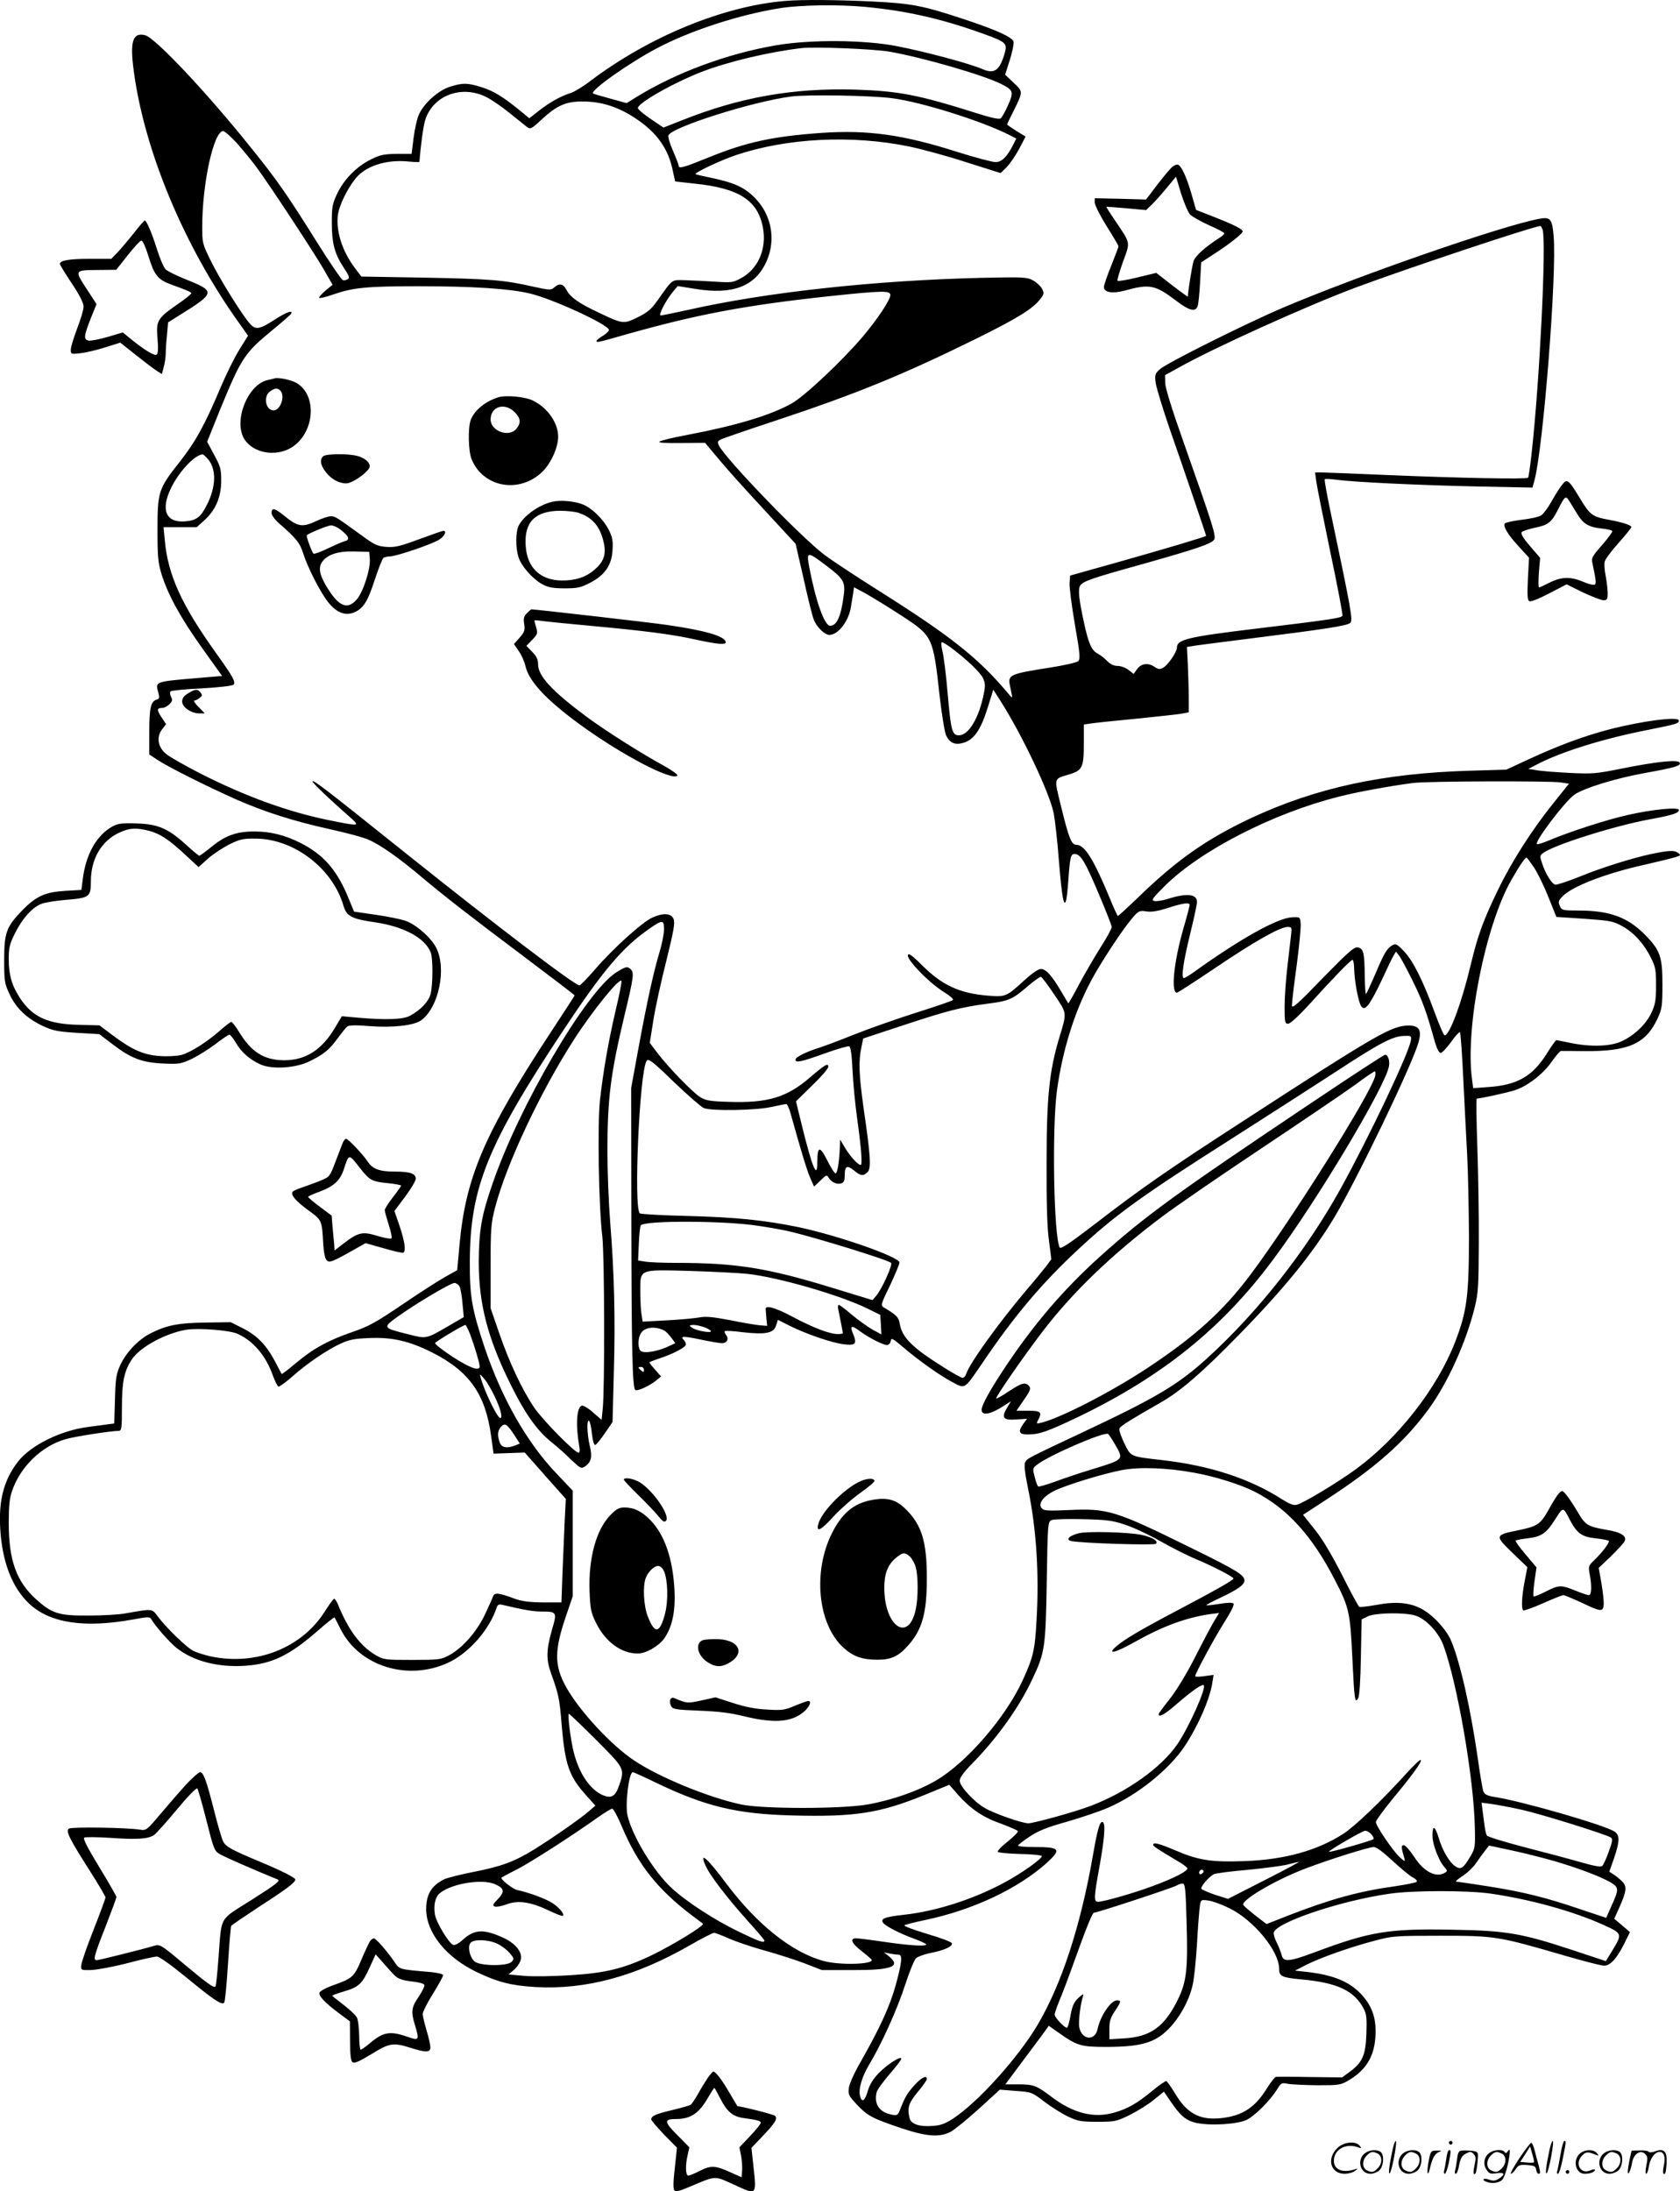
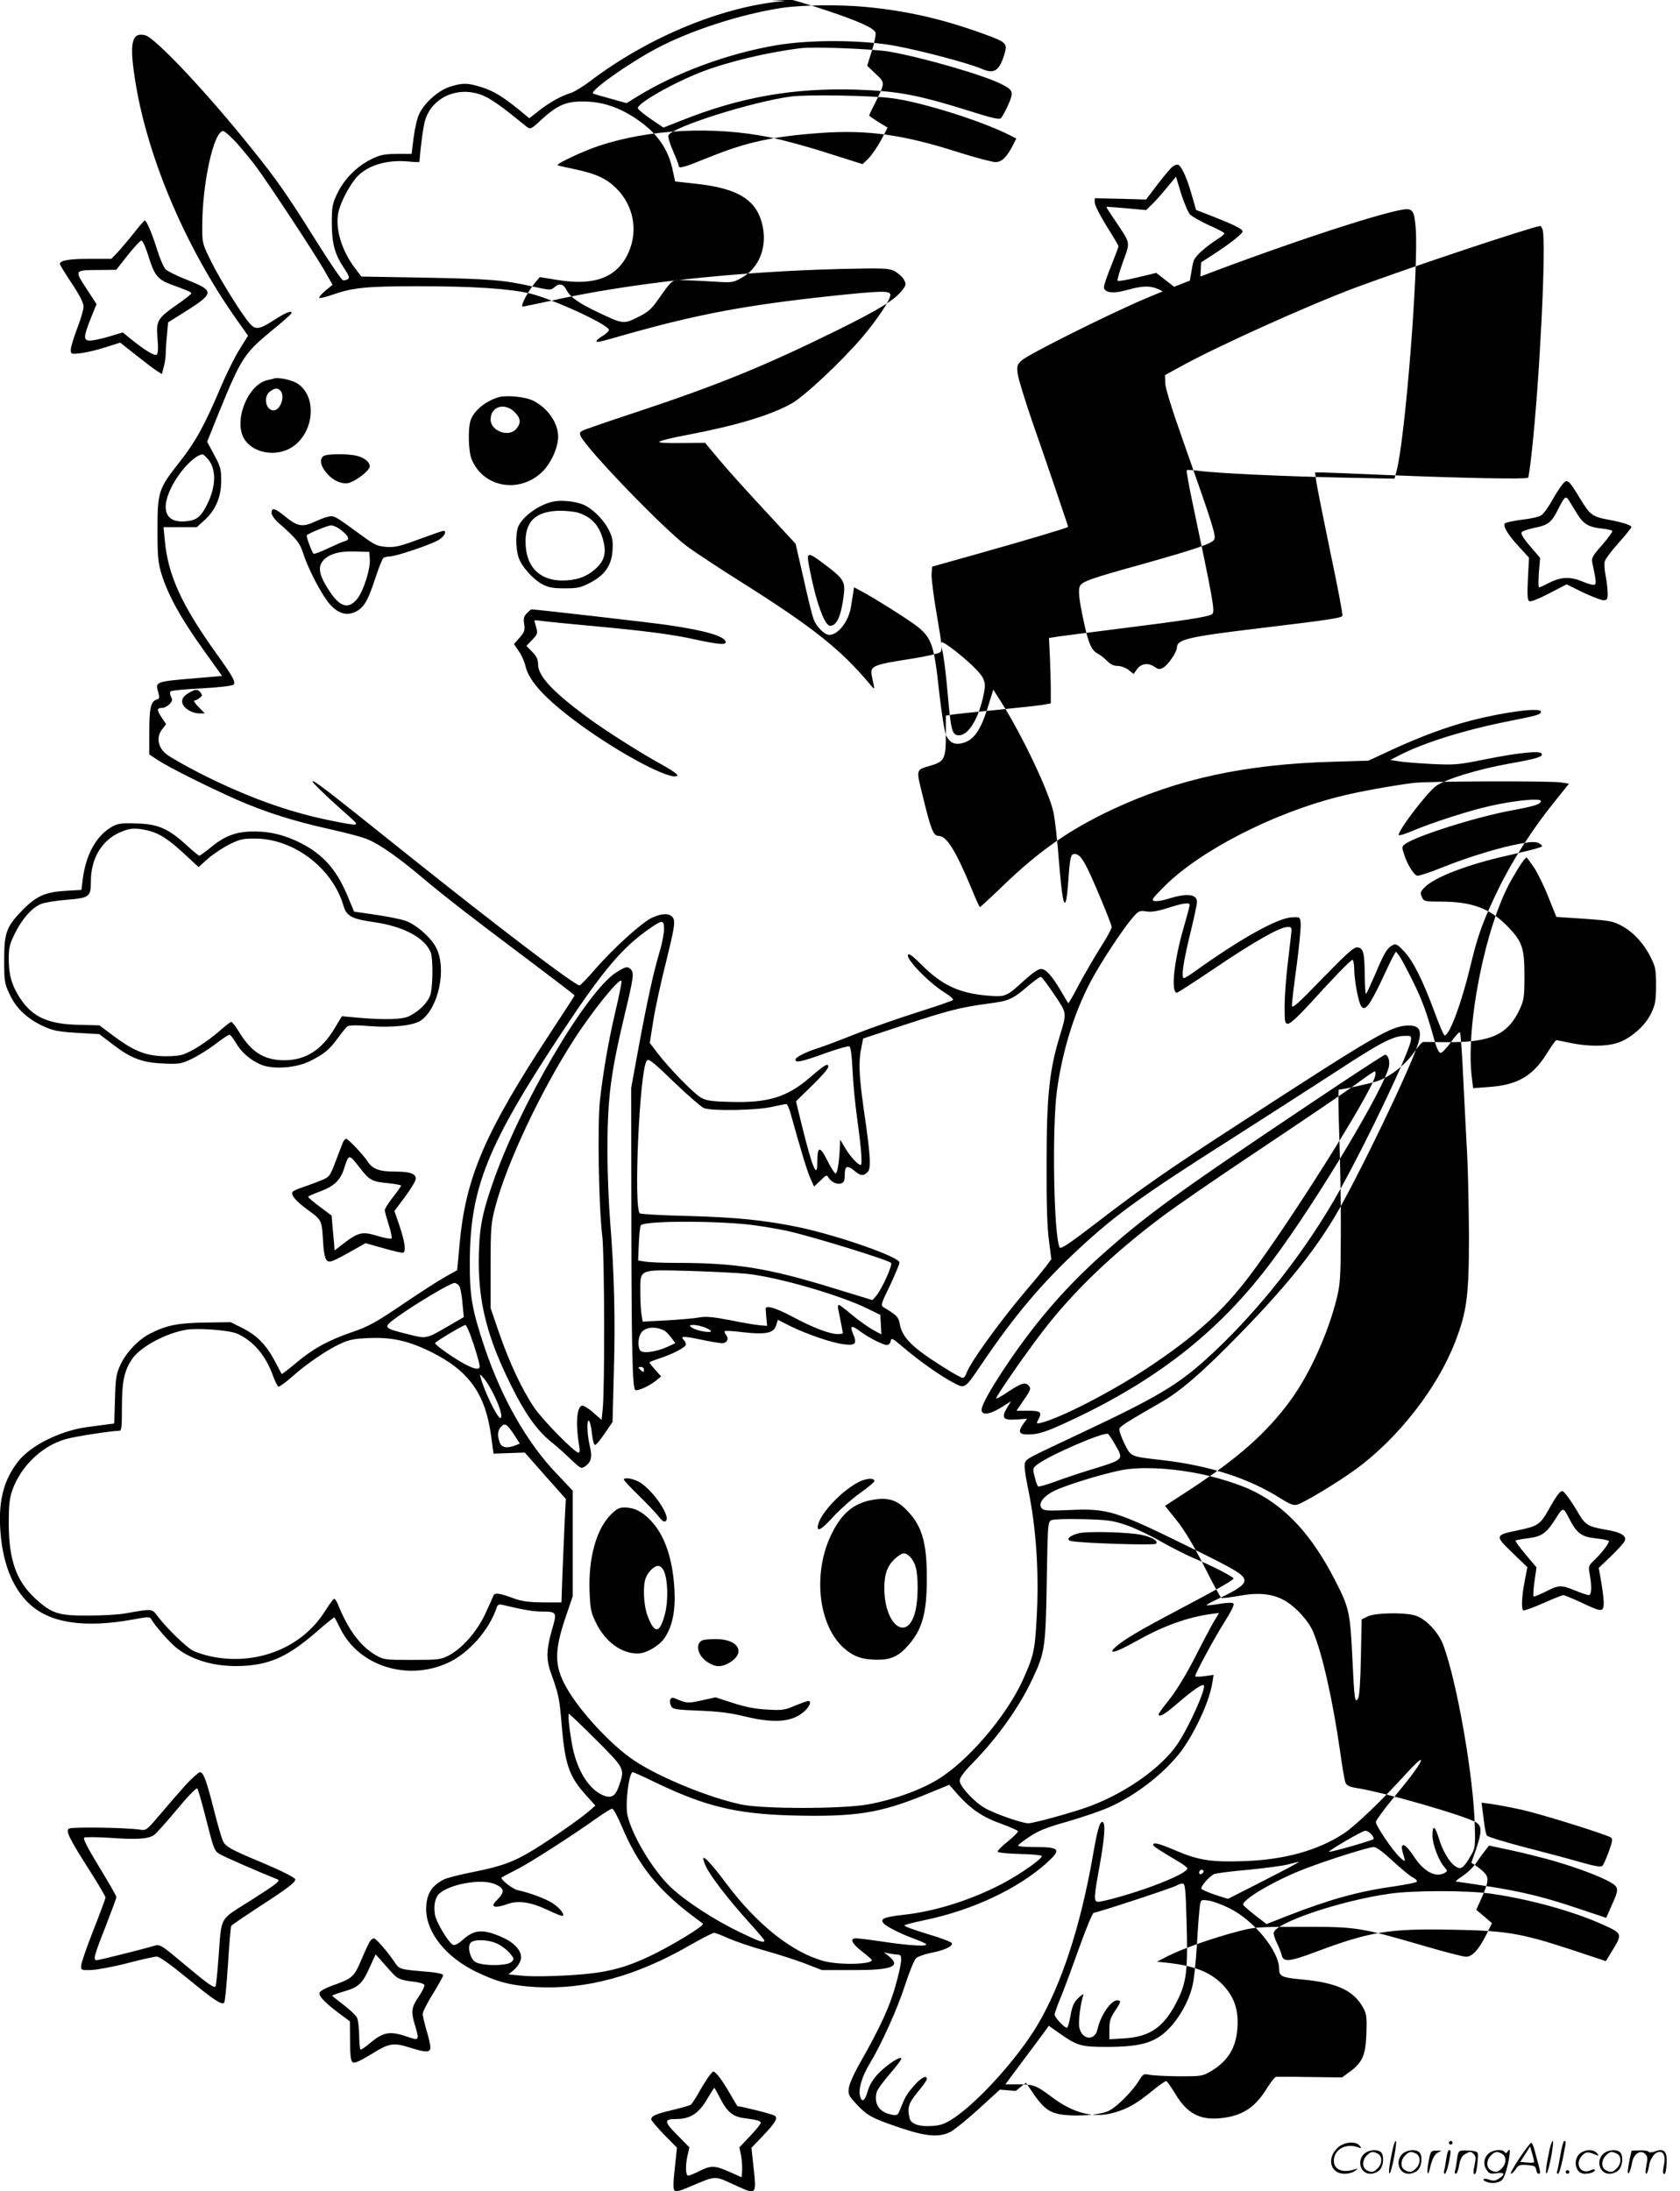
<svg xmlns="http://www.w3.org/2000/svg" version="1.0" viewBox="0 0 920.413 1200.397" preserveAspectRatio="xMidYMid meet">
  <g transform="translate(-0.211,1200.794) scale(0.1,-0.1)" fill="#000000" stroke="none">
-     <path d="M4305 12003 c-339 -28 -745 -195 -1065 -436 -41 -32 -91 -62 -110 -68 -58 -19 -112 -49 -172 -95 l-56 -44 -52 43 c-96 78 -145 107 -209 127 -76 24 -102 25 -170 4 -65 -19 -145 -90 -173 -152 -11 -23 -24 -82 -30 -130 l-11 -87 -81 0 c-70 -1 -91 -5 -141 -30 -78 -38 -148 -109 -185 -187 -27 -56 -30 -73 -30 -159 0 -113 15 -171 65 -247 29 -43 34 -56 23 -63 -7 -5 -19 -8 -27 -6 -7 1 -73 97 -146 214 -159 254 -216 336 -354 507 -243 304 -528 607 -584 621 -68 17 -84 -34 -62 -196 58 -437 275 -958 575 -1378 l51 -72 -46 -74 c-26 -41 -71 -132 -101 -202 -89 -211 -139 -303 -228 -416 -116 -147 -121 -163 -121 -372 0 -150 3 -179 23 -245 36 -113 103 -236 223 -404 l108 -151 -142 -12 c-225 -19 -225 -19 -208 -77 8 -31 7 -36 -10 -41 -31 -10 -39 -47 -39 -178 l0 -122 47 -31 c61 -40 273 -146 433 -217 156 -68 309 -117 512 -162 87 -19 181 -44 209 -57 62 -26 169 -101 288 -202 135 -113 261 -211 562 -437 153 -115 279 -211 279 -214 0 -2 -56 -89 -124 -192 -369 -561 -474 -804 -507 -1181 l-12 -132 -66 -37 c-36 -20 -142 -88 -236 -152 -146 -99 -185 -120 -276 -151 -130 -45 -212 -90 -307 -170 -40 -34 -75 -60 -76 -59 -2 2 -18 32 -36 67 -48 91 -98 143 -176 183 l-68 34 -138 -2 c-148 -2 -212 -14 -301 -59 -67 -34 -133 -104 -165 -172 -23 -50 -27 -73 -30 -189 l-4 -133 -32 -4 c-17 -2 -68 -9 -112 -15 -150 -19 -317 -102 -385 -192 -75 -98 -104 -207 -96 -359 10 -185 64 -327 159 -417 114 -107 303 -135 572 -86 80 15 89 15 97 1 20 -36 101 -128 138 -157 92 -73 228 -108 377 -98 146 10 241 56 395 190 50 44 92 77 94 75 1 -1 16 -30 33 -64 102 -204 369 -287 590 -184 114 53 226 181 266 304 4 13 13 17 29 13 124 -29 170 -37 217 -37 84 0 85 -3 55 -104 -30 -107 -31 -159 -4 -234 41 -113 47 -140 58 -280 19 -221 40 -283 132 -386 l53 -59 -37 -32 c-46 -40 -195 -144 -298 -208 -107 -66 -178 -93 -331 -123 -73 -14 -146 -33 -163 -41 -71 -36 -98 -83 -98 -166 2 -127 109 -261 275 -341 117 -56 190 -75 325 -83 275 -15 547 58 843 228 66 38 127 69 134 69 7 0 44 -14 81 -31 37 -16 124 -46 193 -65 69 -19 169 -51 222 -71 l95 -37 165 0 c217 -1 271 19 203 75 l-28 22 34 -7 c18 -3 40 -6 47 -6 22 0 17 -44 -17 -168 -32 -115 -86 -233 -192 -419 -33 -57 -61 -119 -64 -141 -5 -37 -2 -44 43 -92 58 -62 84 -76 241 -129 141 -47 211 -53 273 -21 21 11 90 67 154 125 l116 106 87 -7 c87 -6 89 -7 158 -60 39 -29 97 -66 130 -81 53 -25 71 -28 160 -28 95 0 104 2 176 37 42 21 102 58 132 83 l56 45 32 -47 c56 -84 88 -111 144 -124 78 -17 231 -8 280 18 45 23 129 108 164 166 22 35 25 37 59 30 21 -4 93 -7 162 -8 118 0 127 1 171 27 93 55 138 127 146 232 8 100 -14 169 -72 234 -67 74 -155 111 -304 128 l-64 7 64 33 c79 39 236 95 373 131 97 26 111 27 361 27 297 0 314 -2 680 -109 104 -30 200 -55 215 -55 34 0 69 38 110 119 l32 65 -43 37 -43 36 27 60 c41 92 44 117 16 145 -13 13 -34 30 -47 38 l-23 15 26 74 c32 94 32 126 2 146 -56 36 -512 168 -661 190 -35 6 -50 13 -57 29 -4 11 -18 89 -29 171 -40 280 -98 539 -149 658 -27 62 -103 143 -165 174 -65 33 -141 39 -245 19 -46 -8 -88 -13 -92 -10 -5 3 -48 82 -95 176 -59 115 -107 196 -150 249 l-63 79 132 86 c268 175 423 312 554 490 105 143 207 367 255 562 19 77 21 117 22 347 1 143 -3 380 -8 528 -5 147 -7 267 -3 267 20 0 170 33 209 46 69 22 157 91 202 157 22 31 44 57 50 58 6 0 64 0 128 -1 243 -2 337 40 402 180 23 50 26 67 26 184 0 155 -12 189 -99 277 -94 93 -190 128 -354 129 -94 0 -98 1 -109 25 -10 22 -8 29 13 51 53 57 241 129 464 178 66 15 135 32 154 38 33 10 34 11 15 25 -20 14 -48 13 -149 -8 -105 -23 -265 -73 -383 -121 -67 -27 -130 -48 -139 -46 -19 4 -54 59 -73 119 -12 36 -12 41 6 54 58 44 390 149 586 185 125 23 158 34 158 51 0 17 -141 4 -278 -27 -113 -25 -321 -92 -434 -140 -33 -14 -63 -23 -66 -20 -13 14 156 237 206 271 54 37 231 91 394 120 157 28 193 39 182 56 -10 17 -125 5 -311 -32 -148 -30 -166 -31 -293 -25 -74 4 -155 10 -180 15 l-45 7 43 22 c134 71 365 143 614 192 156 31 168 35 168 51 0 24 -201 -2 -386 -50 -136 -36 -271 -86 -434 -161 l-125 -58 -200 -6 c-478 -14 -845 -94 -1202 -261 -239 -113 -398 -224 -603 -421 -65 -63 -121 -114 -123 -114 -3 0 -24 46 -47 103 -87 209 -136 287 -180 287 -28 0 -42 35 -85 212 -39 158 -41 148 42 173 75 22 83 38 83 167 l0 107 33 5 c17 3 128 15 245 26 117 12 232 24 255 28 l42 8 0 79 c0 44 -3 125 -5 180 l-5 99 50 8 c28 4 160 21 295 38 407 51 534 70 550 86 15 15 6 66 -112 626 -18 86 -31 159 -28 161 3 3 32 1 65 -3 93 -13 450 -30 777 -37 l296 -6 11 40 c48 179 123 1130 105 1336 -8 97 -17 108 -81 96 -206 -39 -982 -308 -1403 -487 -208 -89 -638 -304 -674 -337 -26 -24 -28 -30 -22 -76 4 -27 39 -141 77 -252 68 -194 199 -579 199 -584 0 -5 -223 -71 -485 -145 l-260 -73 -3 -39 c-2 -22 11 -124 29 -228 28 -163 31 -190 18 -202 -8 -7 -77 -23 -154 -35 -219 -34 -232 -40 -220 -97 3 -13 7 -36 10 -50 5 -23 3 -22 -26 13 -158 187 -309 307 -699 553 -124 78 -259 167 -300 198 -128 96 -537 520 -579 599 -9 19 -8 24 9 33 11 6 147 53 302 104 443 147 695 250 1093 446 237 117 318 168 359 223 19 26 19 30 6 55 -9 15 -31 35 -50 45 -32 17 -55 18 -283 13 -585 -14 -1179 -79 -1607 -176 -74 -16 -141 -30 -148 -30 -15 0 28 83 68 131 l25 30 100 -16 c203 -33 326 15 387 152 53 119 27 256 -66 349 -57 57 -113 82 -242 109 -43 9 -80 17 -81 19 -8 8 142 78 223 105 279 93 631 111 945 47 68 -14 209 -52 313 -86 l190 -60 32 31 c18 18 49 63 69 100 l36 69 -51 31 c-27 17 -50 33 -50 35 0 3 15 35 34 72 54 109 54 108 1 157 l-46 44 26 82 c14 45 23 90 20 99 -8 25 -94 64 -269 122 -230 76 -287 87 -506 98 -185 9 -388 11 -475 3z m440 -33 c230 -22 425 -67 655 -151 110 -40 121 -49 108 -97 -28 -100 -57 -122 -125 -92 -66 29 -311 95 -467 125 -177 35 -475 37 -661 5 -269 -46 -549 -150 -765 -283 l-55 -34 -90 25 c-49 13 -92 26 -94 28 -16 16 196 166 349 247 185 98 456 186 681 221 114 17 314 20 464 6z m130 -245 c187 -33 518 -129 614 -178 65 -33 68 -43 36 -115 -15 -34 -33 -66 -40 -72 -9 -7 -48 1 -136 29 -317 100 -422 120 -659 128 -343 10 -633 -41 -954 -169 l-99 -39 -68 46 c-37 25 -69 52 -72 59 -10 24 191 139 351 201 144 55 360 107 542 129 74 9 398 -4 485 -19z m-2208 -249 c28 -14 85 -53 128 -88 43 -35 86 -69 96 -77 17 -12 25 -8 78 42 85 78 134 100 229 99 103 -1 192 -30 287 -93 117 -78 180 -167 204 -290 l12 -55 107 -12 c244 -25 346 -92 374 -241 22 -117 -27 -228 -122 -278 -42 -23 -52 -24 -140 -18 -52 3 -126 7 -164 8 -77 2 -66 9 -151 -110 -35 -50 -56 -67 -109 -93 -77 -38 -81 -38 -215 26 -110 52 -155 84 -176 125 -17 33 -40 37 -67 12 -17 -15 -25 -15 -116 5 -159 36 -230 42 -594 49 l-346 6 -35 46 c-71 94 -106 206 -93 296 8 49 48 133 92 190 55 73 171 111 296 98 32 -3 58 -4 58 -2 6 82 21 195 31 227 41 137 200 197 336 128z m2222 -6 c162 -21 490 -124 644 -202 l37 -19 -16 -32 c-35 -69 -63 -97 -98 -97 -18 0 -111 25 -207 55 -300 96 -492 122 -745 105 -268 -19 -412 -50 -621 -135 -138 -56 -163 -63 -163 -44 0 6 -14 42 -31 81 -17 38 -28 76 -25 84 17 45 459 185 671 213 86 12 440 6 554 -9z m-3593 -242 c31 -35 81 -95 110 -134 73 -99 311 -461 370 -562 l48 -84 -40 -33 c-21 -18 -36 -36 -33 -39 3 -3 38 5 77 19 107 37 182 45 462 45 302 0 504 -13 616 -40 122 -29 421 -166 432 -198 2 -6 -13 -21 -32 -33 -20 -11 -36 -25 -36 -29 0 -10 9 -8 180 41 378 106 639 155 1092 204 293 31 338 32 338 7 0 -27 -71 -133 -151 -228 -113 -133 -320 -328 -391 -367 -117 -65 -305 -121 -573 -172 -77 -14 -144 -31 -150 -36 -7 -7 35 -9 120 -8 l130 1 78 -93 c43 -52 155 -176 249 -277 l169 -183 44 -192 c23 -105 48 -205 55 -222 16 -42 60 -85 86 -85 48 0 106 75 118 153 3 20 9 53 12 73 l5 35 67 -36 c36 -21 124 -74 194 -120 171 -112 172 -115 208 -439 12 -105 28 -202 36 -218 21 -41 49 -53 95 -39 57 17 93 69 131 188 l32 103 39 -61 c119 -187 269 -503 292 -616 7 -37 21 -157 29 -267 16 -193 27 -253 39 -210 3 10 9 60 12 109 9 125 13 145 34 145 35 0 61 -46 148 -255 30 -71 55 -137 56 -145 0 -8 -27 -59 -62 -113 -34 -54 -87 -145 -118 -203 -30 -58 -57 -104 -58 -102 -2 2 -19 31 -39 65 -51 87 -84 123 -111 123 -15 0 -49 -24 -93 -64 -96 -88 -100 -90 -200 -82 -155 13 -251 58 -362 170 -30 31 -60 56 -67 56 -41 0 99 -151 196 -210 29 -18 49 -36 44 -40 -4 -5 -96 -36 -203 -70 -107 -34 -260 -88 -340 -120 -80 -32 -163 -63 -185 -70 -77 -24 -135 -53 -135 -67 0 -19 33 -12 174 39 60 21 115 37 121 34 8 -3 14 -49 18 -133 3 -70 15 -191 26 -268 18 -131 26 -210 22 -244 -2 -21 -57 34 -89 89 l-27 45 -2 -50 c-4 -81 -14 -135 -23 -135 -6 0 -26 32 -46 72 -41 81 -54 78 -54 -11 0 -96 -27 -32 -85 203 l-32 131 88 86 c49 47 89 93 89 103 0 23 -18 12 -100 -58 -127 -110 -232 -141 -444 -134 -104 3 -127 7 -158 26 -41 26 -172 160 -235 243 l-41 54 19 120 c10 66 42 213 71 327 43 174 49 212 40 233 -14 31 -58 33 -117 6 -55 -25 -214 -169 -310 -280 -43 -50 -83 -91 -88 -91 -26 0 -453 325 -947 720 -445 356 -508 405 -516 398 -4 -5 93 -98 216 -206 44 -40 37 -40 -126 -7 -225 46 -454 129 -705 256 -85 44 -170 92 -187 107 -45 37 -54 91 -23 133 l23 30 -26 39 c-26 40 -25 50 6 50 10 0 27 9 38 20 17 17 18 24 9 41 -6 12 -7 25 -2 30 4 4 81 12 170 16 93 5 168 14 174 20 14 14 -1 42 -95 173 -189 264 -264 428 -281 618 l-7 72 91 0 91 0 44 40 c60 55 90 126 90 215 0 63 -4 78 -39 142 l-38 71 72 179 c116 282 133 307 286 433 55 45 102 86 103 91 8 20 -29 6 -94 -36 -78 -51 -102 -55 -131 -22 -40 42 -165 243 -214 342 -48 97 -49 102 -49 190 0 239 63 525 115 525 7 0 39 -28 71 -62z m7158 -480 c20 -76 -16 -817 -60 -1217 -8 -74 -17 -137 -20 -140 -9 -9 -372 -2 -754 14 -189 8 -359 15 -378 15 l-35 0 7 -52 c4 -29 39 -203 77 -387 39 -183 68 -339 66 -346 -5 -12 -59 -21 -467 -70 -382 -46 -440 -60 -440 -105 0 -24 -50 -97 -76 -110 -18 -10 -26 -9 -45 4 -36 25 -74 20 -97 -11 l-19 -27 -28 22 c-15 12 -42 22 -60 22 -21 0 -39 9 -56 26 -13 14 -37 33 -52 41 -34 17 -51 54 -76 170 -28 129 -33 180 -22 201 14 25 54 40 347 121 294 83 373 110 388 133 12 20 -6 76 -169 538 -62 175 -98 291 -99 319 l-1 44 80 44 c193 108 698 336 965 436 288 107 966 333 1011 337 4 0 9 -10 13 -22z m-7311 -1257 c45 -54 43 -150 -7 -248 -34 -68 -57 -86 -119 -91 -107 -9 -137 64 -76 186 44 89 127 177 171 181 3 1 17 -12 31 -28z m3384 -580 c96 -72 107 -91 98 -162 -15 -117 -38 -169 -75 -169 -31 0 -79 136 -114 320 -17 88 -12 89 91 11z m681 -448 c82 -60 165 -138 179 -169 13 -27 14 -42 5 -86 -26 -133 -83 -228 -136 -228 -38 0 -44 25 -62 229 -8 97 -21 200 -28 229 -7 28 -9 52 -4 52 5 0 26 -12 46 -27z m3344 -741 l46 -7 -80 -100 c-119 -147 -231 -321 -308 -480 -82 -169 -112 -251 -151 -415 -49 -205 -114 -381 -142 -384 -5 -1 -30 58 -56 129 -64 173 -117 280 -168 333 -36 38 -44 42 -62 32 -29 -15 -46 -43 -95 -160 -24 -55 -46 -103 -50 -107 -3 -3 -6 41 -7 98 -1 128 -7 153 -39 157 -20 3 -53 -27 -192 -169 -138 -143 -168 -169 -168 -149 0 13 11 112 26 218 14 107 24 210 22 231 -3 36 -3 36 -48 34 -79 -4 -282 -117 -534 -298 -26 -19 -53 -35 -58 -35 -16 0 -3 90 37 252 19 78 35 152 35 165 0 44 -56 50 -162 16 -26 -8 -58 -13 -70 -11 -21 4 -14 13 58 85 195 193 593 397 952 487 100 26 284 59 407 75 82 10 738 12 807 3z m-145 -467 c20 -31 56 -104 79 -163 l43 -107 153 -10 c140 -10 158 -13 207 -40 64 -35 121 -98 158 -174 25 -49 28 -67 28 -151 0 -78 -4 -104 -24 -147 -28 -63 -93 -126 -164 -159 -62 -29 -171 -32 -282 -9 -38 8 -73 15 -76 15 -4 0 -29 -35 -56 -79 -77 -121 -162 -168 -319 -178 l-81 -6 -6 48 c-39 280 72 841 215 1092 45 79 75 123 84 123 2 0 20 -25 41 -55z m-1887 -204 c0 -5 -15 -63 -34 -128 -53 -184 -70 -353 -36 -353 5 0 99 61 209 135 214 145 356 225 397 225 24 0 24 -2 19 -47 -3 -27 -12 -104 -20 -173 -8 -68 -15 -166 -15 -217 0 -85 2 -93 19 -93 12 0 54 39 108 97 132 146 235 253 245 253 4 0 8 -19 9 -42 0 -71 25 -198 40 -214 13 -13 18 -12 37 9 12 13 46 75 75 138 29 63 58 123 65 134 l12 20 16 -20 c9 -11 43 -74 75 -139 54 -109 76 -169 123 -338 11 -36 22 -58 31 -58 8 0 33 27 57 60 23 33 45 57 49 53 3 -5 12 -120 18 -258 7 -137 16 -322 21 -410 5 -88 9 -290 10 -448 0 -327 -11 -413 -76 -581 -97 -251 -310 -525 -543 -696 -97 -71 -289 -187 -324 -195 -18 -5 -40 4 -83 31 -177 113 -394 184 -659 214 -173 20 -166 17 -203 91 -18 37 -30 73 -27 81 5 14 50 42 233 147 105 61 223 163 422 367 252 258 404 446 523 644 123 206 422 826 460 956 20 68 5 94 -52 94 -94 0 -169 -43 -931 -538 -386 -250 -540 -357 -785 -546 -138 -106 -191 -142 -197 -132 -33 58 -43 659 -15 862 30 216 94 424 184 594 51 98 174 285 228 348 35 41 40 43 79 37 29 -4 63 2 116 19 79 26 120 32 120 17z m-2880 -134 c0 -24 -11 -80 -25 -126 -33 -111 -67 -265 -115 -525 l-40 -218 1 -732 c1 -704 6 -906 21 -922 10 -9 75 20 113 50 l29 24 -32 36 c-18 20 -32 38 -32 41 0 2 24 11 53 21 75 24 147 62 147 77 0 7 -5 18 -12 25 -21 21 -3 22 92 2 52 -11 105 -20 118 -20 27 0 39 24 22 45 -7 9 -10 18 -7 21 3 3 47 1 99 -6 124 -14 170 -5 182 37 l10 31 65 -33 c91 -45 232 -94 297 -101 64 -8 73 3 49 59 -18 44 -7 47 38 13 45 -34 127 -76 148 -76 10 0 19 9 21 22 3 19 9 16 68 -34 88 -75 207 -159 273 -193 67 -36 62 -39 159 103 177 262 328 441 533 631 201 186 339 286 830 598 198 126 452 290 565 363 247 162 319 200 380 203 43 2 45 1 42 -23 -9 -67 -227 -527 -386 -815 -188 -339 -454 -677 -733 -930 -158 -143 -275 -213 -675 -401 -310 -146 -308 -145 -319 -166 -7 -14 -3 -54 15 -142 46 -221 62 -470 47 -721 -9 -170 -18 -204 -77 -334 -93 -201 -304 -446 -471 -545 -100 -59 -243 -109 -378 -133 -143 -25 -574 -25 -692 0 -178 38 -447 148 -585 240 -127 84 -299 270 -373 401 -68 121 -67 204 1 400 l34 100 0 289 0 289 -89 94 c-161 168 -301 413 -395 694 -69 207 -81 278 -80 470 2 403 98 639 511 1262 217 328 325 456 472 558 73 51 81 50 81 -3z m2138 -357 c71 -106 70 -96 28 -235 -55 -182 -70 -326 -70 -685 -1 -221 3 -358 13 -428 l13 -102 -28 -38 c-16 -20 -65 -81 -111 -134 -152 -180 -310 -400 -327 -455 -4 -13 -13 -23 -20 -23 -7 0 -54 26 -104 58 -173 108 -229 164 -241 241 -6 34 -18 46 -87 87 -18 10 -16 18 34 120 28 60 52 117 52 126 0 30 -330 146 -550 193 -188 39 -347 55 -612 62 -136 3 -253 10 -260 14 -36 22 -2 782 37 836 10 14 30 -1 149 -116 76 -73 150 -137 164 -143 41 -17 285 -13 370 6 40 9 77 16 82 16 5 0 17 -26 25 -57 56 -201 89 -310 107 -350 l20 -45 35 33 c31 31 35 32 44 17 14 -25 46 -40 69 -33 15 5 20 15 20 45 0 51 13 57 51 26 36 -30 51 -32 74 -9 21 20 17 87 -21 346 -26 186 -29 261 -13 336 l10 50 227 75 c237 78 307 96 456 116 113 14 136 24 216 93 36 31 70 55 75 54 6 -2 38 -45 73 -97z m-1629 -1266 c58 -8 135 -22 171 -30 148 -34 545 -157 564 -174 10 -10 -49 -141 -81 -180 l-21 -24 -219 67 c-355 109 -527 137 -858 137 -71 0 -147 3 -169 7 l-38 6 4 93 c2 51 7 96 11 100 26 27 456 25 636 -2z m-54 -264 c168 -18 506 -115 661 -191 l69 -34 3 -53 3 -54 -48 26 c-26 15 -77 51 -113 81 -35 30 -68 55 -72 55 -5 0 -6 -10 -4 -22 10 -48 26 -129 26 -133 0 -3 -13 -5 -28 -5 -45 0 -136 35 -250 96 -94 50 -150 65 -145 39 0 -6 3 -28 4 -50 l4 -40 -40 3 c-22 2 -95 14 -162 28 -96 18 -133 22 -170 15 -27 -5 -107 -12 -179 -16 l-131 -7 -6 38 c-4 22 -7 78 -7 126 0 126 -11 121 270 114 124 -4 266 -11 315 -16z m-1575 -70 c5 -10 13 -52 16 -93 l7 -74 -79 -46 c-131 -76 -123 -74 -230 -47 -136 34 -137 35 -51 97 101 72 288 183 309 183 9 0 22 -9 28 -20z m58 -262 c25 -67 52 -158 52 -175 0 -28 -52 -10 -149 53 -55 36 -98 70 -95 75 6 10 155 99 166 99 3 0 15 -24 26 -52z m1289 37 c20 -8 33 -18 30 -21 -9 -9 -83 6 -104 21 -17 13 -16 14 10 15 15 0 44 -7 64 -15z m-225 -16 c9 -5 26 -23 38 -39 l22 -30 -48 -22 c-63 -27 -133 -36 -145 -17 -14 22 -11 72 6 96 22 32 78 37 127 12z m-2340 -17 c86 -38 155 -118 194 -226 12 -33 26 -62 32 -64 5 -1 39 23 74 54 78 70 192 148 267 182 45 21 75 27 153 30 128 6 222 -16 346 -78 205 -103 294 -229 325 -460 l13 -95 85 3 86 3 112 -127 113 -127 -6 -116 c-3 -64 -8 -191 -12 -283 l-6 -168 -102 0 c-77 1 -114 6 -156 21 -86 32 -109 34 -116 13 -4 -11 -24 -56 -46 -102 -44 -93 -124 -184 -198 -223 -42 -22 -56 -24 -200 -24 -151 0 -156 1 -201 27 -84 50 -150 139 -207 281 -7 15 -15 27 -19 27 -5 0 -28 -33 -53 -72 -126 -198 -375 -296 -622 -244 -36 8 -81 22 -99 32 -36 18 -148 127 -193 188 -32 43 -28 42 -176 16 -36 -7 -128 -12 -205 -12 -161 -1 -198 11 -284 88 -109 98 -151 215 -151 419 0 95 4 135 19 178 46 132 162 244 292 281 50 15 246 45 292 46 15 0 17 13 17 128 0 141 12 199 55 264 44 67 187 144 300 162 68 10 234 -3 277 -22z m2228 -198 c0 -14 -3 -14 -15 -4 -8 7 -15 14 -15 16 0 2 7 4 15 4 8 0 15 -7 15 -16z m-820 -141 c33 -67 48 -123 33 -123 -16 0 -87 146 -107 220 -7 24 -6 24 19 -5 14 -16 39 -58 55 -92z m108 -213 l32 -50 -25 -10 c-46 -18 -75 -12 -85 16 -14 37 -12 65 6 85 22 24 33 17 72 -41z m3292 -53 c50 -87 54 -83 -135 -141 -60 -18 -148 -48 -194 -65 -46 -17 -87 -28 -91 -26 -4 3 -13 26 -19 52 -12 45 -11 49 11 66 61 50 368 183 391 170 4 -3 21 -28 37 -56z m437 -157 c111 -20 252 -64 328 -103 178 -90 316 -242 440 -483 79 -153 84 -178 96 -424 11 -234 14 -257 32 -225 7 12 13 99 15 226 l4 206 35 17 c40 19 195 22 256 5 58 -16 130 -91 157 -164 76 -207 166 -724 172 -991 3 -114 2 -121 -24 -165 -39 -66 -52 -75 -82 -55 -32 20 -72 88 -91 154 -21 69 -35 75 -35 15 0 -49 35 -140 68 -176 14 -16 14 -19 2 -27 -49 -31 -117 4 -170 86 -23 35 -48 64 -57 64 -15 0 -15 -11 4 -75 4 -16 0 -15 -27 10 -39 37 -130 171 -130 192 0 8 40 63 88 122 109 131 167 210 158 218 -3 4 -38 -29 -78 -73 -135 -149 -283 -291 -347 -332 -141 -91 -320 -141 -537 -149 -183 -7 -256 4 -381 58 -92 39 -123 47 -123 31 0 -8 25 -24 129 -86 30 -17 56 -36 58 -42 5 -15 -73 -55 -190 -98 -101 -38 -269 -86 -299 -86 -24 0 -23 24 7 189 29 160 35 242 18 248 -15 5 -28 -38 -53 -182 -68 -390 -173 -710 -305 -932 -107 -179 -323 -419 -459 -509 -46 -30 -69 -39 -117 -42 -69 -5 -115 10 -123 41 -15 57 -6 85 44 145 28 33 50 65 50 71 0 24 -31 8 -70 -36 -40 -45 -50 -63 -79 -137 -10 -25 -15 -28 -44 -22 -68 13 -98 59 -82 123 3 13 35 57 70 98 36 41 65 79 65 85 0 19 -76 -30 -124 -79 -30 -31 -49 -62 -59 -95 -16 -58 -33 -69 -43 -30 -10 38 11 108 51 174 66 109 155 306 196 435 23 71 50 137 60 146 10 9 46 22 81 29 73 14 121 36 115 53 -2 7 -63 30 -135 51 -73 22 -129 43 -125 47 5 4 55 17 113 29 263 55 510 172 668 314 81 74 72 86 -69 86 -49 0 -89 3 -89 8 0 4 28 26 63 49 48 32 94 51 206 82 79 23 179 57 223 76 161 69 337 211 421 338 74 112 137 257 151 346 l7 44 -51 -7 c-27 -4 -50 -4 -50 0 0 14 104 207 159 294 37 58 57 98 51 104 -6 6 -36 5 -77 -2 -37 -6 -69 -10 -71 -7 -2 2 32 20 75 40 99 47 133 72 133 95 0 30 -42 56 -295 180 -412 203 -454 216 -666 206 -118 -5 -138 -4 -150 10 -21 25 8 65 71 96 66 32 265 93 369 113 96 18 247 13 398 -15z m-382 -284 c44 -14 132 -55 195 -91 63 -36 149 -79 190 -96 92 -38 210 -99 210 -108 0 -9 -94 -62 -310 -176 -201 -106 -284 -155 -330 -194 -58 -50 -8 -38 102 24 153 86 280 132 411 151 l48 6 -29 -48 c-16 -27 -63 -116 -105 -199 -45 -88 -102 -181 -137 -225 -33 -41 -60 -78 -60 -82 0 -20 31 -3 95 52 90 78 144 115 152 106 15 -15 -81 -229 -144 -322 -88 -129 -279 -265 -479 -340 -84 -32 -309 -94 -338 -94 -34 0 -189 54 -239 84 -59 34 -137 119 -137 149 0 17 22 47 70 96 138 141 259 311 330 465 67 141 71 173 77 534 5 318 6 324 27 333 11 5 89 7 171 5 128 -3 162 -7 230 -30z m-2898 -1178 c158 -158 159 -159 127 -251 -20 -59 -42 -72 -87 -54 -71 30 -131 117 -161 234 -17 65 -36 213 -27 213 3 0 70 -64 148 -142z m334 -238 c268 -128 437 -169 741 -177 344 -9 480 12 727 113 l134 55 48 -55 c71 -79 137 -124 238 -159 48 -18 89 -36 90 -40 2 -5 -23 -30 -55 -56 -32 -25 -57 -51 -56 -56 1 -6 52 -11 122 -13 69 -1 120 -7 120 -12 0 -15 -114 -96 -204 -144 -170 -92 -376 -158 -551 -177 -108 -12 -133 -22 -113 -46 15 -18 91 -57 165 -84 32 -12 62 -25 68 -30 15 -15 -82 -10 -225 11 -74 11 -145 20 -158 20 -37 0 -23 -29 33 -72 27 -21 51 -42 53 -46 8 -25 -174 -30 -261 -7 -171 45 -364 197 -532 420 -112 150 -155 186 -116 100 24 -53 119 -176 230 -300 50 -55 91 -103 91 -107 0 -16 -28 -6 -140 48 -136 66 -287 164 -370 241 -97 90 -214 283 -240 396 -14 63 8 237 29 237 5 0 64 -27 132 -60z m4739 -146 c108 -24 459 -134 488 -152 10 -7 8 -23 -12 -77 -13 -37 -29 -72 -35 -78 -8 -8 -43 -2 -123 21 -62 18 -201 55 -307 82 -107 28 -198 56 -203 63 -4 6 -10 32 -13 57 -3 25 -8 62 -11 84 l-5 39 53 -7 c29 -4 105 -18 168 -32z m-4930 -94 c88 -208 195 -343 390 -490 25 -18 49 -37 53 -40 11 -10 -165 -117 -283 -174 -149 -71 -248 -96 -440 -108 -92 -6 -204 -8 -253 -4 l-89 8 31 26 c17 15 34 41 37 58 8 41 -33 89 -101 119 -105 47 -154 44 -216 -12 -23 -21 -45 -33 -54 -29 -24 9 -93 123 -100 166 -8 49 1 93 23 114 60 54 231 84 305 53 52 -22 56 -42 17 -82 -28 -29 -31 -35 -17 -41 9 -3 37 2 62 11 63 25 132 15 228 -30 43 -21 80 -35 83 -32 10 10 -19 45 -59 71 -37 23 -123 56 -190 70 -27 6 -96 61 -87 69 3 2 43 24 89 47 78 41 295 180 441 284 36 25 70 46 76 46 7 0 31 -45 54 -100z m4105 -40 c10 -11 15 -23 12 -27 -9 -8 -239 -74 -244 -69 -5 5 181 114 198 115 9 1 24 -8 34 -19z m996 -145 c134 -39 256 -85 314 -118 47 -28 48 -37 6 -129 l-29 -66 -144 48 c-188 64 -313 95 -505 125 -87 14 -165 25 -172 25 -8 0 6 13 32 30 25 16 60 48 76 72 16 24 39 55 50 69 l21 27 117 -25 c64 -13 169 -40 234 -58z m-880 0 c44 -41 94 -82 110 -91 18 -9 28 -19 22 -25 -4 -4 -58 -15 -119 -24 -196 -27 -355 -71 -586 -161 l-117 -46 -60 46 c-33 26 -63 52 -67 58 -16 25 174 137 340 200 128 49 344 117 374 118 15 0 50 -26 103 -75z m-701 -107 l-200 -102 -70 22 c-38 13 -72 28 -76 33 -6 11 39 64 68 80 9 5 93 16 186 24 93 9 191 22 218 29 27 7 55 14 62 15 7 0 -78 -45 -188 -101z m-339 39 c-13 -13 -26 -3 -16 12 3 6 11 8 17 5 6 -4 6 -10 -1 -17z m-88 -269 c8 -255 0 -327 -48 -424 -72 -147 -148 -203 -291 -212 l-84 -5 0 55 c0 45 6 63 30 99 35 52 36 59 12 59 -34 0 -91 -84 -107 -158 -14 -67 -87 -59 -100 11 -6 30 7 132 22 175 3 10 -7 4 -26 -14 -26 -25 -34 -44 -44 -97 -6 -37 -15 -67 -20 -67 -14 0 -67 57 -67 72 0 8 17 56 39 108 21 52 66 175 101 273 35 97 68 177 75 177 17 0 438 138 455 150 8 5 22 10 31 10 14 0 17 -27 22 -212z m1665 157 c215 -31 453 -96 622 -173 98 -44 100 -49 51 -130 l-41 -67 -187 62 c-277 91 -358 105 -653 110 -348 7 -452 -10 -748 -121 -147 -55 -179 -58 -188 -18 -4 15 -15 44 -25 64 -11 21 -19 46 -19 56 0 54 356 176 633 216 127 19 427 19 555 1z m-1429 -81 c133 -66 271 -234 271 -331 0 -41 14 -48 120 -58 201 -18 294 -63 345 -164 14 -27 16 -54 13 -135 -4 -117 -22 -157 -92 -208 l-41 -30 -175 2 c-96 2 -180 2 -187 1 -6 0 -27 -27 -47 -58 -65 -108 -135 -155 -252 -168 -116 -13 -187 24 -251 130 -23 38 -46 71 -51 73 -5 1 -39 -22 -76 -53 -87 -71 -136 -99 -210 -120 -112 -32 -224 -4 -345 88 -81 61 -96 67 -182 67 l-69 0 103 138 c56 75 110 147 119 160 l16 23 48 -34 c109 -77 125 -82 274 -82 183 1 260 23 334 98 59 60 109 148 130 232 9 31 20 137 26 234 5 97 13 191 16 210 5 33 6 33 46 28 23 -3 75 -22 117 -43z m-4014 -193 c23 -10 53 -33 69 -51 25 -30 26 -34 11 -49 -25 -25 -176 -23 -204 3 -26 24 -38 81 -21 101 17 21 96 19 145 -4z M1505 9935 c-5 -2 -22 -6 -37 -9 -111 -25 -190 -230 -125 -327 49 -73 167 -94 252 -45 131 77 149 289 30 357 -30 17 -101 31 -120 24z m33 -67 c28 -28 1 -108 -37 -108 -44 0 -58 77 -19 104 27 19 40 20 56 4z M2730 9831 c-71 -23 -130 -72 -149 -124 -16 -43 -13 -172 5 -215 64 -155 262 -190 388 -68 47 47 86 132 86 192 0 74 -56 156 -135 196 -43 23 -152 33 -195 19z m91 -80 c34 -34 37 -59 10 -92 -40 -49 -141 -13 -141 51 0 71 76 95 131 41z M1772 9508 c-19 -19 -14 -48 14 -85 30 -39 72 -63 113 -63 30 0 104 49 125 82 14 23 -15 55 -63 68 -51 14 -174 13 -189 -2z M3027 9259 c-74 -18 -154 -75 -183 -130 -17 -34 -18 -117 -2 -171 15 -50 78 -122 132 -151 32 -17 58 -22 122 -22 70 0 88 4 138 30 82 42 119 96 124 179 3 52 0 71 -21 112 -29 57 -90 117 -140 138 -47 19 -125 26 -170 15z m144 -60 c78 -26 119 -75 139 -164 14 -63 0 -105 -51 -148 -47 -41 -105 -60 -181 -59 -118 2 -189 72 -196 192 -8 129 52 189 189 190 36 0 81 -5 100 -11z M1490 9198 c0 -12 17 -36 41 -57 95 -83 114 -107 132 -164 26 -82 100 -225 142 -274 45 -53 90 -69 137 -50 51 22 74 58 114 181 20 61 41 114 47 118 7 4 23 8 36 8 33 0 228 66 268 91 31 19 45 49 24 49 -5 0 -65 -21 -133 -46 -105 -39 -131 -45 -179 -42 -50 4 -65 11 -137 64 -135 98 -144 104 -167 104 -13 0 -47 -11 -77 -25 -81 -38 -104 -34 -184 32 -48 38 -64 41 -64 11z m376 -90 c49 -38 56 -57 24 -65 -12 -3 -53 -21 -91 -39 -39 -19 -74 -32 -79 -29 -8 5 -42 96 -37 101 11 11 116 54 133 54 12 0 34 -10 50 -22z m162 -161 c5 -54 -35 -179 -70 -221 -49 -59 -96 -43 -157 53 -46 71 -57 116 -36 148 28 43 89 63 180 60 l80 -2 3 -38z M2889 8649 c-17 -17 -20 -29 -15 -60 5 -33 2 -43 -25 -74 l-31 -35 27 -40 c15 -21 31 -58 36 -81 19 -84 115 -186 300 -321 228 -166 502 -309 532 -279 5 5 -26 27 -70 52 -130 71 -322 193 -428 271 -189 141 -265 223 -265 287 0 26 -8 44 -32 68 l-32 33 32 33 c29 30 31 36 22 67 -6 19 -10 37 -10 39 0 2 19 1 43 -3 23 -3 141 -15 262 -26 303 -28 451 -47 580 -76 124 -27 169 -30 163 -11 -10 31 -112 61 -318 91 -78 12 -725 86 -747 86 -1 0 -12 -9 -24 -21z M1033 8210 c-23 -14 -33 -27 -33 -45 0 -31 50 -65 94 -65 l30 0 -34 35 c-19 19 -29 35 -24 35 6 0 19 6 29 14 16 12 17 16 6 30 -17 21 -29 20 -68 -4z M3378 6681 c-164 -104 -531 -730 -677 -1156 -61 -174 -75 -258 -76 -430 0 -229 49 -419 176 -674 76 -154 142 -248 220 -311 30 -24 79 -67 109 -97 54 -51 56 -52 79 -37 33 24 39 51 24 113 -15 65 -17 145 -4 136 5 -3 13 -35 16 -71 5 -41 12 -64 19 -61 6 2 30 31 52 64 l42 61 7 269 c9 297 2 556 -20 828 -8 99 -15 272 -15 385 0 291 17 425 95 752 48 200 52 227 33 246 -18 18 -29 15 -80 -17z m-3 -208 c-41 -176 -68 -334 -86 -493 -14 -132 -7 -583 13 -745 12 -104 14 -839 2 -947 l-6 -58 -46 40 c-25 23 -53 39 -61 38 -30 -6 -36 -105 -15 -225 4 -19 2 -33 -4 -33 -21 0 -191 173 -241 244 -67 98 -137 246 -195 414 l-46 134 0 228 c0 211 2 235 25 325 62 237 250 637 433 920 102 158 251 342 259 319 2 -6 -12 -78 -32 -161z M7198 5974 c-759 -508 -919 -625 -1169 -849 -202 -182 -367 -375 -529 -620 -79 -120 -120 -196 -120 -220 0 -35 52 -25 128 26 l33 21 -22 -36 c-32 -55 -21 -69 50 -64 l60 4 -20 -27 c-31 -44 -25 -59 24 -59 64 0 108 16 276 96 459 221 788 485 1066 859 241 322 622 959 637 1064 5 31 -6 61 -22 61 -5 0 -182 -115 -392 -256z m338 139 c-23 -96 -463 -795 -687 -1093 -147 -195 -302 -335 -559 -505 -198 -131 -475 -274 -584 -301 -26 -6 -27 -5 -17 14 24 44 16 52 -53 52 l-65 0 41 60 c35 50 39 62 28 75 -20 24 -40 18 -113 -30 -37 -25 -67 -42 -67 -37 0 13 153 234 251 362 166 218 383 427 659 634 74 56 322 226 550 378 228 152 458 308 510 346 52 39 99 71 104 71 4 1 5 -11 2 -26z M3420 3903 c0 -5 35 -42 77 -83 43 -42 92 -93 110 -115 23 -30 34 -37 43 -29 29 28 -81 183 -154 218 -36 17 -76 21 -76 9z M4702 3887 c-89 -47 -202 -166 -217 -229 -12 -47 15 -33 83 42 35 38 100 96 145 128 45 32 81 62 80 68 -4 18 -48 14 -91 -9z M4773 3790 c-95 -19 -159 -73 -212 -179 -107 -211 -79 -499 61 -628 55 -50 104 -67 189 -67 74 0 116 20 168 80 76 86 101 177 101 367 0 202 -29 294 -118 380 -53 52 -102 64 -189 47z m215 -310 c11 -11 26 -37 31 -57 14 -49 14 -168 0 -232 -39 -182 -170 -95 -172 114 -1 79 17 127 59 165 41 35 53 37 82 10z M3344 3706 c-76 -80 -118 -234 -112 -412 4 -101 7 -118 36 -177 51 -103 138 -167 228 -167 44 0 113 39 144 81 45 63 64 151 57 271 -9 168 -54 298 -130 377 -48 50 -91 71 -143 71 -31 0 -45 -8 -80 -44z m295 -303 c22 -48 25 -161 7 -233 -29 -112 -57 -116 -96 -14 -22 59 -27 164 -10 208 13 34 46 66 68 66 11 0 24 -12 31 -27z M3852 3023 c-45 -18 -28 -88 31 -123 38 -24 68 -25 105 -6 106 55 64 137 -68 135 -30 0 -61 -3 -68 -6z M3674 2697 c-3 -9 -1 -24 5 -35 9 -17 25 -20 153 -25 105 -4 171 -12 248 -31 169 -41 266 -32 333 31 27 27 36 53 17 53 -6 0 -39 -12 -73 -26 -56 -24 -71 -26 -152 -21 -63 3 -119 14 -187 36 l-96 31 -77 -17 c-77 -17 -80 -16 -147 12 -12 5 -20 2 -24 -8z M5913 3609 c-53 -13 -75 -36 -41 -43 57 -12 453 -24 463 -15 15 15 -19 36 -79 49 -72 15 -293 21 -343 9z M6426 11095 c-10 -8 -47 -51 -82 -97 l-63 -83 -141 4 -140 3 0 -24 c0 -14 29 -71 65 -129 36 -57 65 -107 65 -110 0 -4 -18 -52 -40 -107 -22 -54 -40 -107 -40 -116 0 -30 46 -38 114 -20 137 38 167 32 284 -57 70 -54 106 -62 116 -26 4 12 10 71 13 130 l6 108 71 46 c84 54 156 111 156 123 0 13 -48 37 -160 81 l-95 37 -26 90 c-26 90 -55 153 -74 158 -6 2 -18 -3 -29 -11z m96 -262 c11 -11 58 -38 104 -59 46 -20 84 -40 84 -44 0 -4 -12 -16 -27 -25 -78 -50 -133 -99 -142 -128 -8 -25 -31 -169 -31 -194 0 -2 -39 26 -87 63 l-86 67 -104 -25 c-57 -14 -106 -22 -108 -18 -3 5 11 52 30 105 40 110 43 96 -44 225 -28 41 -49 75 -48 75 1 1 51 -3 110 -8 l108 -10 33 32 c19 18 55 59 82 92 l49 59 28 -93 c16 -50 38 -102 49 -114z M733 10728 c-32 -40 -72 -87 -89 -105 l-32 -33 -122 0 c-111 0 -160 -9 -160 -28 0 -4 29 -52 65 -106 43 -64 65 -108 65 -128 0 -16 -16 -70 -35 -119 -19 -50 -35 -102 -35 -116 0 -25 1 -26 53 -20 28 3 89 17 135 32 l83 26 87 -69 c48 -38 99 -77 114 -86 l27 -17 10 38 c6 21 11 54 11 73 0 19 3 66 7 104 l6 68 56 35 c207 129 208 134 33 204 -45 18 -91 41 -102 51 -11 10 -32 60 -48 111 -28 89 -57 157 -67 157 -3 0 -31 -32 -62 -72z m82 -122 c32 -105 51 -129 123 -156 94 -34 112 -42 112 -49 0 -4 -33 -31 -74 -59 -113 -79 -119 -90 -111 -188 5 -57 3 -84 -5 -89 -12 -8 -70 28 -140 85 l-45 37 -80 -24 c-44 -13 -91 -22 -105 -21 -31 4 -30 23 11 126 l30 74 -56 86 c-66 102 -67 100 72 101 l92 1 63 80 c35 44 68 80 75 80 7 0 24 -38 38 -84z M8557 9348 c-14 -18 -39 -59 -57 -91 -18 -32 -42 -64 -54 -72 -11 -8 -59 -19 -105 -24 -47 -6 -89 -15 -94 -20 -13 -13 16 -63 78 -129 l54 -59 -6 -115 c-4 -88 -3 -117 7 -123 8 -5 49 11 109 42 l96 50 89 -44 c49 -23 100 -43 113 -43 20 0 23 5 23 38 0 21 -5 64 -11 95 -6 30 -9 66 -5 79 3 13 37 59 76 102 38 43 70 82 70 87 0 10 -50 26 -120 39 -94 17 -106 26 -160 115 -67 110 -72 114 -103 73z m89 -160 c32 -51 62 -68 129 -75 30 -3 58 -9 60 -14 3 -4 -22 -38 -55 -76 -53 -60 -60 -72 -54 -98 20 -96 22 -111 14 -119 -5 -5 -31 1 -62 14 -70 30 -121 29 -185 -3 -29 -15 -55 -27 -59 -27 -4 0 -4 36 -1 81 l7 81 -56 65 c-40 47 -52 69 -44 77 5 5 38 16 71 23 72 14 92 30 126 98 40 79 43 81 66 43 11 -18 31 -50 43 -70z M619 7481 c-88 -48 -147 -153 -164 -293 l-7 -55 -87 -5 c-111 -7 -159 -28 -234 -104 -90 -92 -102 -124 -102 -274 0 -117 2 -129 29 -187 35 -77 95 -134 182 -175 56 -26 81 -31 188 -38 l122 -7 75 -57 c99 -76 161 -99 276 -104 86 -4 97 -2 155 25 35 17 93 53 130 81 37 29 72 52 77 52 5 0 21 -20 35 -44 31 -53 76 -92 135 -119 66 -29 195 -20 271 18 78 39 106 62 152 125 22 30 46 60 53 65 9 7 49 8 121 2 126 -10 245 3 284 32 96 70 140 284 82 397 -28 56 -112 129 -169 148 -26 9 -100 24 -164 33 l-117 17 -37 89 c-61 144 -134 225 -256 287 -82 42 -164 63 -249 63 -99 1 -162 -21 -238 -83 -34 -28 -65 -50 -68 -50 -3 0 -36 27 -72 60 -99 90 -155 114 -272 117 -79 3 -101 0 -131 -16z m199 -24 c61 -16 110 -48 203 -135 l69 -64 52 47 c29 25 82 60 118 78 57 28 74 32 145 31 209 -2 420 -164 479 -368 17 -57 45 -72 170 -90 160 -23 277 -86 308 -166 13 -33 12 -177 -1 -228 -12 -42 -55 -88 -114 -119 -36 -20 -134 -23 -282 -10 l-90 8 -40 -67 c-71 -118 -159 -174 -275 -174 -111 0 -181 44 -250 158 -17 28 -36 52 -41 52 -4 0 -32 -21 -61 -47 -71 -62 -162 -121 -212 -134 -23 -6 -75 -9 -117 -6 -90 6 -152 33 -260 114 l-72 54 -111 3 c-168 3 -255 42 -322 143 -47 71 -64 129 -64 218 0 63 5 82 35 142 39 79 93 139 142 159 18 8 81 18 140 23 125 10 133 16 133 101 0 122 57 221 154 266 59 27 91 29 164 11z M1880 5748 c-5 -13 -23 -60 -40 -104 -30 -79 -32 -83 -78 -102 -26 -11 -71 -27 -99 -37 -29 -9 -55 -21 -58 -26 -11 -17 17 -50 85 -100 76 -55 76 -54 83 -187 3 -46 10 -79 19 -88 15 -15 31 -9 158 63 l55 31 99 -28 c55 -16 103 -27 108 -24 15 10 8 59 -20 144 l-29 84 59 79 c32 43 58 87 58 98 0 28 -31 39 -115 39 -85 0 -122 14 -150 57 -25 38 -106 123 -117 123 -4 0 -13 -10 -18 -22z m94 -138 c53 -68 64 -75 159 -84 37 -4 67 -10 67 -13 0 -2 -20 -31 -45 -63 -25 -32 -45 -64 -45 -71 0 -7 10 -43 22 -81 12 -37 19 -71 15 -74 -4 -4 -39 2 -78 14 -82 25 -104 20 -186 -43 l-48 -37 -2 34 c-2 18 -6 61 -9 95 l-5 62 -64 48 c-35 26 -64 51 -65 54 0 4 27 16 60 28 81 30 115 61 136 124 28 86 26 86 88 7z M8540 3824 c-8 -8 -32 -47 -54 -87 -46 -81 -60 -90 -172 -113 -122 -25 -123 -29 -26 -122 l82 -79 -15 -78 c-16 -84 -19 -151 -7 -159 4 -2 53 15 107 39 55 25 105 44 112 45 6 0 49 -18 95 -39 111 -53 122 -54 126 -15 2 18 -4 70 -12 118 l-15 85 66 63 c36 35 70 72 75 82 16 29 -18 51 -101 64 -98 17 -113 26 -151 90 -43 73 -79 122 -89 122 -5 0 -14 -7 -21 -16z m64 -144 c38 -72 65 -91 140 -99 36 -4 68 -10 72 -14 7 -7 -38 -67 -84 -110 -27 -26 -28 -31 -21 -70 13 -66 11 -117 -4 -117 -8 0 -41 11 -75 25 -78 32 -89 31 -162 -6 -34 -17 -64 -29 -66 -26 -3 3 -1 40 5 82 l11 77 -60 71 c-33 39 -57 73 -55 76 3 2 32 8 65 12 77 9 103 26 153 105 44 69 42 70 81 -6z M1022 2233 c-34 -38 -97 -110 -140 -161 -75 -89 -78 -92 -112 -87 -76 12 -375 16 -390 6 -19 -13 0 -52 114 -231 47 -74 86 -140 86 -146 0 -7 -30 -87 -66 -179 -36 -91 -66 -178 -67 -193 -2 -26 -1 -27 53 -26 30 1 119 17 197 37 78 21 152 37 165 37 14 -1 75 -44 163 -116 147 -121 192 -151 205 -137 5 4 14 99 21 210 7 111 15 206 18 211 3 5 74 53 156 107 149 96 195 131 195 147 0 10 -71 46 -190 96 -158 66 -190 83 -205 112 -8 15 -30 91 -50 170 -41 162 -58 210 -77 210 -7 0 -41 -30 -76 -67z m111 -197 c39 -155 44 -168 72 -184 24 -15 191 -88 319 -140 16 -7 -11 -27 -141 -110 -186 -118 -165 -82 -184 -322 -6 -80 -13 -148 -16 -153 -7 -12 -40 11 -174 123 -125 105 -130 108 -162 99 -63 -19 -304 -79 -315 -79 -21 0 -14 26 48 183 33 85 60 158 60 163 0 5 -42 79 -94 164 -65 107 -91 157 -82 162 6 3 72 3 146 -2 142 -10 202 -6 235 15 11 7 67 69 125 139 57 69 108 122 113 117 4 -4 27 -83 50 -175z M2032 1378 c-6 -7 -28 -53 -49 -103 -42 -99 -48 -104 -166 -146 -32 -12 -61 -28 -64 -36 -7 -18 28 -55 107 -114 l59 -44 1 -106 c0 -76 4 -110 13 -117 10 -9 35 2 103 43 100 62 120 65 216 35 85 -27 108 -26 108 3 0 12 -9 54 -21 92 -11 39 -21 79 -21 90 0 12 25 62 56 111 31 50 56 96 56 102 0 6 -29 13 -67 17 -183 16 -170 12 -205 63 -38 55 -97 122 -108 122 -4 0 -12 -6 -18 -12z m136 -195 c17 -15 42 -24 88 -29 39 -4 68 -12 71 -19 2 -8 -12 -37 -31 -65 -40 -58 -43 -81 -21 -154 26 -86 24 -88 -42 -65 -96 33 -132 26 -207 -38 -22 -18 -43 -33 -48 -33 -4 0 -8 35 -8 78 -1 42 -6 87 -13 99 -7 12 -39 43 -72 68 -33 26 -62 48 -63 50 -2 2 27 13 65 24 82 24 101 43 142 135 l31 68 43 -48 c23 -27 52 -59 65 -71z M3878 623 c-14 -21 -38 -60 -53 -88 -16 -27 -33 -53 -39 -57 -6 -4 -51 -17 -101 -29 -89 -21 -115 -32 -115 -51 0 -6 32 -43 70 -83 l71 -72 -12 -112 c-9 -78 -9 -115 -2 -122 8 -8 30 -3 74 16 166 69 136 68 277 4 97 -44 99 -41 83 102 l-12 111 59 62 c71 74 87 100 69 114 -9 8 -183 52 -204 52 -1 0 -21 33 -44 73 -41 71 -76 117 -89 117 -4 0 -18 -17 -32 -37z m71 -112 c37 -72 68 -98 129 -106 74 -10 92 -15 92 -26 0 -6 -26 -38 -58 -72 l-59 -62 9 -45 c5 -25 7 -62 6 -82 l-3 -37 -65 29 c-80 36 -103 37 -166 5 -27 -14 -55 -25 -61 -25 -15 0 -17 57 -3 115 l9 40 -67 68 c-72 72 -73 87 -7 87 81 0 127 31 176 117 17 29 32 53 35 53 2 0 17 -27 33 -59z M7631 230 c-18 -85 -24 -135 -15 -127 12 11 43 177 33 177 -4 0 -12 -22 -18 -50z M7940 270 c0 -5 5 -10 10 -10 6 0 10 5 10 10 0 6 -4 10 -10 10 -5 0 -10 -4 -10 -10z M8491 230 c-18 -85 -24 -135 -15 -127 12 11 43 177 33 177 -4 0 -12 -22 -18 -50z M8551 203 c-7 -42 -15 -82 -18 -90 -3 -7 -1 -13 5 -13 5 0 17 37 26 83 19 95 19 97 8 97 -4 0 -14 -34 -21 -77z M7331 243 c-63 -59 -40 -143 38 -143 20 0 46 7 57 16 18 14 18 15 -6 7 -64 -19 -110 0 -110 48 0 61 63 98 130 75 22 -8 23 -7 11 8 -22 27 -85 21 -120 -11z M8326 185 c-31 -47 -52 -85 -46 -85 5 0 17 11 26 25 15 23 23 26 63 23 39 -3 46 -6 49 -25 2 -13 8 -23 13 -23 11 0 11 6 0 50 -6 19 -15 54 -21 78 -6 23 -14 42 -19 42 -4 0 -33 -38 -65 -85z m80 -22 c-2 -3 -20 -3 -40 -1 l-35 3 27 42 27 43 12 -42 c7 -23 11 -43 9 -45z M7483 215 c-50 -35 -31 -115 27 -115 17 0 39 9 50 20 22 22 27 79 8 98 -16 16 -59 15 -85 -3z m68 -5 c25 -14 25 -54 -1 -80 -23 -23 -33 -24 -61 -10 -25 14 -25 54 1 80 23 23 33 24 61 10z M7693 215 c-50 -35 -31 -115 27 -115 17 0 39 9 50 20 22 22 27 79 8 98 -16 16 -59 15 -85 -3z m68 -5 c25 -14 25 -54 -1 -80 -23 -23 -33 -24 -61 -10 -25 14 -25 54 1 80 23 23 33 24 61 10z M7830 173 c-12 -56 -8 -100 5 -48 13 57 26 83 48 93 20 9 19 10 -10 9 -31 0 -33 -2 -43 -54z M7926 183 c-4 -27 -9 -56 -12 -65 -3 -10 -1 -18 4 -18 5 0 14 26 21 57 13 68 13 73 2 73 -5 0 -12 -21 -15 -47z M7985 181 c-3 -25 -8 -54 -11 -63 -3 -10 -1 -18 4 -18 6 0 14 21 18 47 7 36 15 51 36 63 25 13 29 13 43 -1 13 -13 14 -24 6 -60 -9 -41 -8 -59 5 -47 3 3 8 31 11 61 5 53 4 56 -18 61 -13 3 -38 4 -56 4 -29 -1 -32 -4 -38 -47z M8163 215 c-30 -21 -38 -62 -17 -92 14 -22 21 -25 55 -20 45 6 50 -5 14 -29 -20 -13 -31 -14 -55 -6 -30 11 -44 -1 -14 -12 30 -12 71 -6 87 12 9 10 23 49 31 87 14 68 13 93 -3 66 -6 -9 -11 -10 -15 -2 -10 16 -58 14 -83 -4z m68 -5 c25 -14 25 -54 -1 -80 -23 -23 -33 -24 -61 -10 -25 14 -25 54 1 80 23 23 33 24 61 10z M8663 215 c-47 -33 -32 -115 21 -115 31 0 56 10 56 21 0 5 -11 4 -24 -2 -55 -25 -89 38 -45 82 20 20 31 21 74 3 18 -7 18 -6 6 9 -17 21 -59 22 -88 2z M8793 215 c-50 -35 -31 -115 27 -115 17 0 39 9 50 20 22 22 27 79 8 98 -16 16 -59 15 -85 -3z m68 -5 c25 -14 25 -54 -1 -80 -23 -23 -33 -24 -61 -10 -25 14 -25 54 1 80 23 23 33 24 61 10z M8930 178 c-5 -27 -10 -57 -10 -66 1 -27 16 5 24 51 9 47 47 71 72 45 13 -13 14 -24 6 -62 -5 -25 -6 -46 -1 -46 5 0 12 19 15 42 7 43 33 78 59 78 23 0 33 -29 23 -73 -5 -22 -6 -42 -3 -45 10 -11 15 6 18 58 3 64 -15 81 -63 63 -18 -7 -32 -7 -36 -2 -3 5 -25 8 -49 7 l-44 -1 -11 -49z M8580 110 c0 -5 5 -10 10 -10 6 0 10 5 10 10 0 6 -4 10 -10 10 -5 0 -10 -4 -10 -10z" />
+     <path d="M4305 12003 c-339 -28 -745 -195 -1065 -436 -41 -32 -91 -62 -110 -68 -58 -19 -112 -49 -172 -95 l-56 -44 -52 43 c-96 78 -145 107 -209 127 -76 24 -102 25 -170 4 -65 -19 -145 -90 -173 -152 -11 -23 -24 -82 -30 -130 l-11 -87 -81 0 c-70 -1 -91 -5 -141 -30 -78 -38 -148 -109 -185 -187 -27 -56 -30 -73 -30 -159 0 -113 15 -171 65 -247 29 -43 34 -56 23 -63 -7 -5 -19 -8 -27 -6 -7 1 -73 97 -146 214 -159 254 -216 336 -354 507 -243 304 -528 607 -584 621 -68 17 -84 -34 -62 -196 58 -437 275 -958 575 -1378 l51 -72 -46 -74 c-26 -41 -71 -132 -101 -202 -89 -211 -139 -303 -228 -416 -116 -147 -121 -163 -121 -372 0 -150 3 -179 23 -245 36 -113 103 -236 223 -404 l108 -151 -142 -12 c-225 -19 -225 -19 -208 -77 8 -31 7 -36 -10 -41 -31 -10 -39 -47 -39 -178 l0 -122 47 -31 c61 -40 273 -146 433 -217 156 -68 309 -117 512 -162 87 -19 181 -44 209 -57 62 -26 169 -101 288 -202 135 -113 261 -211 562 -437 153 -115 279 -211 279 -214 0 -2 -56 -89 -124 -192 -369 -561 -474 -804 -507 -1181 l-12 -132 -66 -37 c-36 -20 -142 -88 -236 -152 -146 -99 -185 -120 -276 -151 -130 -45 -212 -90 -307 -170 -40 -34 -75 -60 -76 -59 -2 2 -18 32 -36 67 -48 91 -98 143 -176 183 l-68 34 -138 -2 c-148 -2 -212 -14 -301 -59 -67 -34 -133 -104 -165 -172 -23 -50 -27 -73 -30 -189 l-4 -133 -32 -4 c-17 -2 -68 -9 -112 -15 -150 -19 -317 -102 -385 -192 -75 -98 -104 -207 -96 -359 10 -185 64 -327 159 -417 114 -107 303 -135 572 -86 80 15 89 15 97 1 20 -36 101 -128 138 -157 92 -73 228 -108 377 -98 146 10 241 56 395 190 50 44 92 77 94 75 1 -1 16 -30 33 -64 102 -204 369 -287 590 -184 114 53 226 181 266 304 4 13 13 17 29 13 124 -29 170 -37 217 -37 84 0 85 -3 55 -104 -30 -107 -31 -159 -4 -234 41 -113 47 -140 58 -280 19 -221 40 -283 132 -386 l53 -59 -37 -32 c-46 -40 -195 -144 -298 -208 -107 -66 -178 -93 -331 -123 -73 -14 -146 -33 -163 -41 -71 -36 -98 -83 -98 -166 2 -127 109 -261 275 -341 117 -56 190 -75 325 -83 275 -15 547 58 843 228 66 38 127 69 134 69 7 0 44 -14 81 -31 37 -16 124 -46 193 -65 69 -19 169 -51 222 -71 l95 -37 165 0 c217 -1 271 19 203 75 l-28 22 34 -7 c18 -3 40 -6 47 -6 22 0 17 -44 -17 -168 -32 -115 -86 -233 -192 -419 -33 -57 -61 -119 -64 -141 -5 -37 -2 -44 43 -92 58 -62 84 -76 241 -129 141 -47 211 -53 273 -21 21 11 90 67 154 125 l116 106 87 -7 l56 45 32 -47 c56 -84 88 -111 144 -124 78 -17 231 -8 280 18 45 23 129 108 164 166 22 35 25 37 59 30 21 -4 93 -7 162 -8 118 0 127 1 171 27 93 55 138 127 146 232 8 100 -14 169 -72 234 -67 74 -155 111 -304 128 l-64 7 64 33 c79 39 236 95 373 131 97 26 111 27 361 27 297 0 314 -2 680 -109 104 -30 200 -55 215 -55 34 0 69 38 110 119 l32 65 -43 37 -43 36 27 60 c41 92 44 117 16 145 -13 13 -34 30 -47 38 l-23 15 26 74 c32 94 32 126 2 146 -56 36 -512 168 -661 190 -35 6 -50 13 -57 29 -4 11 -18 89 -29 171 -40 280 -98 539 -149 658 -27 62 -103 143 -165 174 -65 33 -141 39 -245 19 -46 -8 -88 -13 -92 -10 -5 3 -48 82 -95 176 -59 115 -107 196 -150 249 l-63 79 132 86 c268 175 423 312 554 490 105 143 207 367 255 562 19 77 21 117 22 347 1 143 -3 380 -8 528 -5 147 -7 267 -3 267 20 0 170 33 209 46 69 22 157 91 202 157 22 31 44 57 50 58 6 0 64 0 128 -1 243 -2 337 40 402 180 23 50 26 67 26 184 0 155 -12 189 -99 277 -94 93 -190 128 -354 129 -94 0 -98 1 -109 25 -10 22 -8 29 13 51 53 57 241 129 464 178 66 15 135 32 154 38 33 10 34 11 15 25 -20 14 -48 13 -149 -8 -105 -23 -265 -73 -383 -121 -67 -27 -130 -48 -139 -46 -19 4 -54 59 -73 119 -12 36 -12 41 6 54 58 44 390 149 586 185 125 23 158 34 158 51 0 17 -141 4 -278 -27 -113 -25 -321 -92 -434 -140 -33 -14 -63 -23 -66 -20 -13 14 156 237 206 271 54 37 231 91 394 120 157 28 193 39 182 56 -10 17 -125 5 -311 -32 -148 -30 -166 -31 -293 -25 -74 4 -155 10 -180 15 l-45 7 43 22 c134 71 365 143 614 192 156 31 168 35 168 51 0 24 -201 -2 -386 -50 -136 -36 -271 -86 -434 -161 l-125 -58 -200 -6 c-478 -14 -845 -94 -1202 -261 -239 -113 -398 -224 -603 -421 -65 -63 -121 -114 -123 -114 -3 0 -24 46 -47 103 -87 209 -136 287 -180 287 -28 0 -42 35 -85 212 -39 158 -41 148 42 173 75 22 83 38 83 167 l0 107 33 5 c17 3 128 15 245 26 117 12 232 24 255 28 l42 8 0 79 c0 44 -3 125 -5 180 l-5 99 50 8 c28 4 160 21 295 38 407 51 534 70 550 86 15 15 6 66 -112 626 -18 86 -31 159 -28 161 3 3 32 1 65 -3 93 -13 450 -30 777 -37 l296 -6 11 40 c48 179 123 1130 105 1336 -8 97 -17 108 -81 96 -206 -39 -982 -308 -1403 -487 -208 -89 -638 -304 -674 -337 -26 -24 -28 -30 -22 -76 4 -27 39 -141 77 -252 68 -194 199 -579 199 -584 0 -5 -223 -71 -485 -145 l-260 -73 -3 -39 c-2 -22 11 -124 29 -228 28 -163 31 -190 18 -202 -8 -7 -77 -23 -154 -35 -219 -34 -232 -40 -220 -97 3 -13 7 -36 10 -50 5 -23 3 -22 -26 13 -158 187 -309 307 -699 553 -124 78 -259 167 -300 198 -128 96 -537 520 -579 599 -9 19 -8 24 9 33 11 6 147 53 302 104 443 147 695 250 1093 446 237 117 318 168 359 223 19 26 19 30 6 55 -9 15 -31 35 -50 45 -32 17 -55 18 -283 13 -585 -14 -1179 -79 -1607 -176 -74 -16 -141 -30 -148 -30 -15 0 28 83 68 131 l25 30 100 -16 c203 -33 326 15 387 152 53 119 27 256 -66 349 -57 57 -113 82 -242 109 -43 9 -80 17 -81 19 -8 8 142 78 223 105 279 93 631 111 945 47 68 -14 209 -52 313 -86 l190 -60 32 31 c18 18 49 63 69 100 l36 69 -51 31 c-27 17 -50 33 -50 35 0 3 15 35 34 72 54 109 54 108 1 157 l-46 44 26 82 c14 45 23 90 20 99 -8 25 -94 64 -269 122 -230 76 -287 87 -506 98 -185 9 -388 11 -475 3z m440 -33 c230 -22 425 -67 655 -151 110 -40 121 -49 108 -97 -28 -100 -57 -122 -125 -92 -66 29 -311 95 -467 125 -177 35 -475 37 -661 5 -269 -46 -549 -150 -765 -283 l-55 -34 -90 25 c-49 13 -92 26 -94 28 -16 16 196 166 349 247 185 98 456 186 681 221 114 17 314 20 464 6z m130 -245 c187 -33 518 -129 614 -178 65 -33 68 -43 36 -115 -15 -34 -33 -66 -40 -72 -9 -7 -48 1 -136 29 -317 100 -422 120 -659 128 -343 10 -633 -41 -954 -169 l-99 -39 -68 46 c-37 25 -69 52 -72 59 -10 24 191 139 351 201 144 55 360 107 542 129 74 9 398 -4 485 -19z m-2208 -249 c28 -14 85 -53 128 -88 43 -35 86 -69 96 -77 17 -12 25 -8 78 42 85 78 134 100 229 99 103 -1 192 -30 287 -93 117 -78 180 -167 204 -290 l12 -55 107 -12 c244 -25 346 -92 374 -241 22 -117 -27 -228 -122 -278 -42 -23 -52 -24 -140 -18 -52 3 -126 7 -164 8 -77 2 -66 9 -151 -110 -35 -50 -56 -67 -109 -93 -77 -38 -81 -38 -215 26 -110 52 -155 84 -176 125 -17 33 -40 37 -67 12 -17 -15 -25 -15 -116 5 -159 36 -230 42 -594 49 l-346 6 -35 46 c-71 94 -106 206 -93 296 8 49 48 133 92 190 55 73 171 111 296 98 32 -3 58 -4 58 -2 6 82 21 195 31 227 41 137 200 197 336 128z m2222 -6 c162 -21 490 -124 644 -202 l37 -19 -16 -32 c-35 -69 -63 -97 -98 -97 -18 0 -111 25 -207 55 -300 96 -492 122 -745 105 -268 -19 -412 -50 -621 -135 -138 -56 -163 -63 -163 -44 0 6 -14 42 -31 81 -17 38 -28 76 -25 84 17 45 459 185 671 213 86 12 440 6 554 -9z m-3593 -242 c31 -35 81 -95 110 -134 73 -99 311 -461 370 -562 l48 -84 -40 -33 c-21 -18 -36 -36 -33 -39 3 -3 38 5 77 19 107 37 182 45 462 45 302 0 504 -13 616 -40 122 -29 421 -166 432 -198 2 -6 -13 -21 -32 -33 -20 -11 -36 -25 -36 -29 0 -10 9 -8 180 41 378 106 639 155 1092 204 293 31 338 32 338 7 0 -27 -71 -133 -151 -228 -113 -133 -320 -328 -391 -367 -117 -65 -305 -121 -573 -172 -77 -14 -144 -31 -150 -36 -7 -7 35 -9 120 -8 l130 1 78 -93 c43 -52 155 -176 249 -277 l169 -183 44 -192 c23 -105 48 -205 55 -222 16 -42 60 -85 86 -85 48 0 106 75 118 153 3 20 9 53 12 73 l5 35 67 -36 c36 -21 124 -74 194 -120 171 -112 172 -115 208 -439 12 -105 28 -202 36 -218 21 -41 49 -53 95 -39 57 17 93 69 131 188 l32 103 39 -61 c119 -187 269 -503 292 -616 7 -37 21 -157 29 -267 16 -193 27 -253 39 -210 3 10 9 60 12 109 9 125 13 145 34 145 35 0 61 -46 148 -255 30 -71 55 -137 56 -145 0 -8 -27 -59 -62 -113 -34 -54 -87 -145 -118 -203 -30 -58 -57 -104 -58 -102 -2 2 -19 31 -39 65 -51 87 -84 123 -111 123 -15 0 -49 -24 -93 -64 -96 -88 -100 -90 -200 -82 -155 13 -251 58 -362 170 -30 31 -60 56 -67 56 -41 0 99 -151 196 -210 29 -18 49 -36 44 -40 -4 -5 -96 -36 -203 -70 -107 -34 -260 -88 -340 -120 -80 -32 -163 -63 -185 -70 -77 -24 -135 -53 -135 -67 0 -19 33 -12 174 39 60 21 115 37 121 34 8 -3 14 -49 18 -133 3 -70 15 -191 26 -268 18 -131 26 -210 22 -244 -2 -21 -57 34 -89 89 l-27 45 -2 -50 c-4 -81 -14 -135 -23 -135 -6 0 -26 32 -46 72 -41 81 -54 78 -54 -11 0 -96 -27 -32 -85 203 l-32 131 88 86 c49 47 89 93 89 103 0 23 -18 12 -100 -58 -127 -110 -232 -141 -444 -134 -104 3 -127 7 -158 26 -41 26 -172 160 -235 243 l-41 54 19 120 c10 66 42 213 71 327 43 174 49 212 40 233 -14 31 -58 33 -117 6 -55 -25 -214 -169 -310 -280 -43 -50 -83 -91 -88 -91 -26 0 -453 325 -947 720 -445 356 -508 405 -516 398 -4 -5 93 -98 216 -206 44 -40 37 -40 -126 -7 -225 46 -454 129 -705 256 -85 44 -170 92 -187 107 -45 37 -54 91 -23 133 l23 30 -26 39 c-26 40 -25 50 6 50 10 0 27 9 38 20 17 17 18 24 9 41 -6 12 -7 25 -2 30 4 4 81 12 170 16 93 5 168 14 174 20 14 14 -1 42 -95 173 -189 264 -264 428 -281 618 l-7 72 91 0 91 0 44 40 c60 55 90 126 90 215 0 63 -4 78 -39 142 l-38 71 72 179 c116 282 133 307 286 433 55 45 102 86 103 91 8 20 -29 6 -94 -36 -78 -51 -102 -55 -131 -22 -40 42 -165 243 -214 342 -48 97 -49 102 -49 190 0 239 63 525 115 525 7 0 39 -28 71 -62z m7158 -480 c20 -76 -16 -817 -60 -1217 -8 -74 -17 -137 -20 -140 -9 -9 -372 -2 -754 14 -189 8 -359 15 -378 15 l-35 0 7 -52 c4 -29 39 -203 77 -387 39 -183 68 -339 66 -346 -5 -12 -59 -21 -467 -70 -382 -46 -440 -60 -440 -105 0 -24 -50 -97 -76 -110 -18 -10 -26 -9 -45 4 -36 25 -74 20 -97 -11 l-19 -27 -28 22 c-15 12 -42 22 -60 22 -21 0 -39 9 -56 26 -13 14 -37 33 -52 41 -34 17 -51 54 -76 170 -28 129 -33 180 -22 201 14 25 54 40 347 121 294 83 373 110 388 133 12 20 -6 76 -169 538 -62 175 -98 291 -99 319 l-1 44 80 44 c193 108 698 336 965 436 288 107 966 333 1011 337 4 0 9 -10 13 -22z m-7311 -1257 c45 -54 43 -150 -7 -248 -34 -68 -57 -86 -119 -91 -107 -9 -137 64 -76 186 44 89 127 177 171 181 3 1 17 -12 31 -28z m3384 -580 c96 -72 107 -91 98 -162 -15 -117 -38 -169 -75 -169 -31 0 -79 136 -114 320 -17 88 -12 89 91 11z m681 -448 c82 -60 165 -138 179 -169 13 -27 14 -42 5 -86 -26 -133 -83 -228 -136 -228 -38 0 -44 25 -62 229 -8 97 -21 200 -28 229 -7 28 -9 52 -4 52 5 0 26 -12 46 -27z m3344 -741 l46 -7 -80 -100 c-119 -147 -231 -321 -308 -480 -82 -169 -112 -251 -151 -415 -49 -205 -114 -381 -142 -384 -5 -1 -30 58 -56 129 -64 173 -117 280 -168 333 -36 38 -44 42 -62 32 -29 -15 -46 -43 -95 -160 -24 -55 -46 -103 -50 -107 -3 -3 -6 41 -7 98 -1 128 -7 153 -39 157 -20 3 -53 -27 -192 -169 -138 -143 -168 -169 -168 -149 0 13 11 112 26 218 14 107 24 210 22 231 -3 36 -3 36 -48 34 -79 -4 -282 -117 -534 -298 -26 -19 -53 -35 -58 -35 -16 0 -3 90 37 252 19 78 35 152 35 165 0 44 -56 50 -162 16 -26 -8 -58 -13 -70 -11 -21 4 -14 13 58 85 195 193 593 397 952 487 100 26 284 59 407 75 82 10 738 12 807 3z m-145 -467 c20 -31 56 -104 79 -163 l43 -107 153 -10 c140 -10 158 -13 207 -40 64 -35 121 -98 158 -174 25 -49 28 -67 28 -151 0 -78 -4 -104 -24 -147 -28 -63 -93 -126 -164 -159 -62 -29 -171 -32 -282 -9 -38 8 -73 15 -76 15 -4 0 -29 -35 -56 -79 -77 -121 -162 -168 -319 -178 l-81 -6 -6 48 c-39 280 72 841 215 1092 45 79 75 123 84 123 2 0 20 -25 41 -55z m-1887 -204 c0 -5 -15 -63 -34 -128 -53 -184 -70 -353 -36 -353 5 0 99 61 209 135 214 145 356 225 397 225 24 0 24 -2 19 -47 -3 -27 -12 -104 -20 -173 -8 -68 -15 -166 -15 -217 0 -85 2 -93 19 -93 12 0 54 39 108 97 132 146 235 253 245 253 4 0 8 -19 9 -42 0 -71 25 -198 40 -214 13 -13 18 -12 37 9 12 13 46 75 75 138 29 63 58 123 65 134 l12 20 16 -20 c9 -11 43 -74 75 -139 54 -109 76 -169 123 -338 11 -36 22 -58 31 -58 8 0 33 27 57 60 23 33 45 57 49 53 3 -5 12 -120 18 -258 7 -137 16 -322 21 -410 5 -88 9 -290 10 -448 0 -327 -11 -413 -76 -581 -97 -251 -310 -525 -543 -696 -97 -71 -289 -187 -324 -195 -18 -5 -40 4 -83 31 -177 113 -394 184 -659 214 -173 20 -166 17 -203 91 -18 37 -30 73 -27 81 5 14 50 42 233 147 105 61 223 163 422 367 252 258 404 446 523 644 123 206 422 826 460 956 20 68 5 94 -52 94 -94 0 -169 -43 -931 -538 -386 -250 -540 -357 -785 -546 -138 -106 -191 -142 -197 -132 -33 58 -43 659 -15 862 30 216 94 424 184 594 51 98 174 285 228 348 35 41 40 43 79 37 29 -4 63 2 116 19 79 26 120 32 120 17z m-2880 -134 c0 -24 -11 -80 -25 -126 -33 -111 -67 -265 -115 -525 l-40 -218 1 -732 c1 -704 6 -906 21 -922 10 -9 75 20 113 50 l29 24 -32 36 c-18 20 -32 38 -32 41 0 2 24 11 53 21 75 24 147 62 147 77 0 7 -5 18 -12 25 -21 21 -3 22 92 2 52 -11 105 -20 118 -20 27 0 39 24 22 45 -7 9 -10 18 -7 21 3 3 47 1 99 -6 124 -14 170 -5 182 37 l10 31 65 -33 c91 -45 232 -94 297 -101 64 -8 73 3 49 59 -18 44 -7 47 38 13 45 -34 127 -76 148 -76 10 0 19 9 21 22 3 19 9 16 68 -34 88 -75 207 -159 273 -193 67 -36 62 -39 159 103 177 262 328 441 533 631 201 186 339 286 830 598 198 126 452 290 565 363 247 162 319 200 380 203 43 2 45 1 42 -23 -9 -67 -227 -527 -386 -815 -188 -339 -454 -677 -733 -930 -158 -143 -275 -213 -675 -401 -310 -146 -308 -145 -319 -166 -7 -14 -3 -54 15 -142 46 -221 62 -470 47 -721 -9 -170 -18 -204 -77 -334 -93 -201 -304 -446 -471 -545 -100 -59 -243 -109 -378 -133 -143 -25 -574 -25 -692 0 -178 38 -447 148 -585 240 -127 84 -299 270 -373 401 -68 121 -67 204 1 400 l34 100 0 289 0 289 -89 94 c-161 168 -301 413 -395 694 -69 207 -81 278 -80 470 2 403 98 639 511 1262 217 328 325 456 472 558 73 51 81 50 81 -3z m2138 -357 c71 -106 70 -96 28 -235 -55 -182 -70 -326 -70 -685 -1 -221 3 -358 13 -428 l13 -102 -28 -38 c-16 -20 -65 -81 -111 -134 -152 -180 -310 -400 -327 -455 -4 -13 -13 -23 -20 -23 -7 0 -54 26 -104 58 -173 108 -229 164 -241 241 -6 34 -18 46 -87 87 -18 10 -16 18 34 120 28 60 52 117 52 126 0 30 -330 146 -550 193 -188 39 -347 55 -612 62 -136 3 -253 10 -260 14 -36 22 -2 782 37 836 10 14 30 -1 149 -116 76 -73 150 -137 164 -143 41 -17 285 -13 370 6 40 9 77 16 82 16 5 0 17 -26 25 -57 56 -201 89 -310 107 -350 l20 -45 35 33 c31 31 35 32 44 17 14 -25 46 -40 69 -33 15 5 20 15 20 45 0 51 13 57 51 26 36 -30 51 -32 74 -9 21 20 17 87 -21 346 -26 186 -29 261 -13 336 l10 50 227 75 c237 78 307 96 456 116 113 14 136 24 216 93 36 31 70 55 75 54 6 -2 38 -45 73 -97z m-1629 -1266 c58 -8 135 -22 171 -30 148 -34 545 -157 564 -174 10 -10 -49 -141 -81 -180 l-21 -24 -219 67 c-355 109 -527 137 -858 137 -71 0 -147 3 -169 7 l-38 6 4 93 c2 51 7 96 11 100 26 27 456 25 636 -2z m-54 -264 c168 -18 506 -115 661 -191 l69 -34 3 -53 3 -54 -48 26 c-26 15 -77 51 -113 81 -35 30 -68 55 -72 55 -5 0 -6 -10 -4 -22 10 -48 26 -129 26 -133 0 -3 -13 -5 -28 -5 -45 0 -136 35 -250 96 -94 50 -150 65 -145 39 0 -6 3 -28 4 -50 l4 -40 -40 3 c-22 2 -95 14 -162 28 -96 18 -133 22 -170 15 -27 -5 -107 -12 -179 -16 l-131 -7 -6 38 c-4 22 -7 78 -7 126 0 126 -11 121 270 114 124 -4 266 -11 315 -16z m-1575 -70 c5 -10 13 -52 16 -93 l7 -74 -79 -46 c-131 -76 -123 -74 -230 -47 -136 34 -137 35 -51 97 101 72 288 183 309 183 9 0 22 -9 28 -20z m58 -262 c25 -67 52 -158 52 -175 0 -28 -52 -10 -149 53 -55 36 -98 70 -95 75 6 10 155 99 166 99 3 0 15 -24 26 -52z m1289 37 c20 -8 33 -18 30 -21 -9 -9 -83 6 -104 21 -17 13 -16 14 10 15 15 0 44 -7 64 -15z m-225 -16 c9 -5 26 -23 38 -39 l22 -30 -48 -22 c-63 -27 -133 -36 -145 -17 -14 22 -11 72 6 96 22 32 78 37 127 12z m-2340 -17 c86 -38 155 -118 194 -226 12 -33 26 -62 32 -64 5 -1 39 23 74 54 78 70 192 148 267 182 45 21 75 27 153 30 128 6 222 -16 346 -78 205 -103 294 -229 325 -460 l13 -95 85 3 86 3 112 -127 113 -127 -6 -116 c-3 -64 -8 -191 -12 -283 l-6 -168 -102 0 c-77 1 -114 6 -156 21 -86 32 -109 34 -116 13 -4 -11 -24 -56 -46 -102 -44 -93 -124 -184 -198 -223 -42 -22 -56 -24 -200 -24 -151 0 -156 1 -201 27 -84 50 -150 139 -207 281 -7 15 -15 27 -19 27 -5 0 -28 -33 -53 -72 -126 -198 -375 -296 -622 -244 -36 8 -81 22 -99 32 -36 18 -148 127 -193 188 -32 43 -28 42 -176 16 -36 -7 -128 -12 -205 -12 -161 -1 -198 11 -284 88 -109 98 -151 215 -151 419 0 95 4 135 19 178 46 132 162 244 292 281 50 15 246 45 292 46 15 0 17 13 17 128 0 141 12 199 55 264 44 67 187 144 300 162 68 10 234 -3 277 -22z m2228 -198 c0 -14 -3 -14 -15 -4 -8 7 -15 14 -15 16 0 2 7 4 15 4 8 0 15 -7 15 -16z m-820 -141 c33 -67 48 -123 33 -123 -16 0 -87 146 -107 220 -7 24 -6 24 19 -5 14 -16 39 -58 55 -92z m108 -213 l32 -50 -25 -10 c-46 -18 -75 -12 -85 16 -14 37 -12 65 6 85 22 24 33 17 72 -41z m3292 -53 c50 -87 54 -83 -135 -141 -60 -18 -148 -48 -194 -65 -46 -17 -87 -28 -91 -26 -4 3 -13 26 -19 52 -12 45 -11 49 11 66 61 50 368 183 391 170 4 -3 21 -28 37 -56z m437 -157 c111 -20 252 -64 328 -103 178 -90 316 -242 440 -483 79 -153 84 -178 96 -424 11 -234 14 -257 32 -225 7 12 13 99 15 226 l4 206 35 17 c40 19 195 22 256 5 58 -16 130 -91 157 -164 76 -207 166 -724 172 -991 3 -114 2 -121 -24 -165 -39 -66 -52 -75 -82 -55 -32 20 -72 88 -91 154 -21 69 -35 75 -35 15 0 -49 35 -140 68 -176 14 -16 14 -19 2 -27 -49 -31 -117 4 -170 86 -23 35 -48 64 -57 64 -15 0 -15 -11 4 -75 4 -16 0 -15 -27 10 -39 37 -130 171 -130 192 0 8 40 63 88 122 109 131 167 210 158 218 -3 4 -38 -29 -78 -73 -135 -149 -283 -291 -347 -332 -141 -91 -320 -141 -537 -149 -183 -7 -256 4 -381 58 -92 39 -123 47 -123 31 0 -8 25 -24 129 -86 30 -17 56 -36 58 -42 5 -15 -73 -55 -190 -98 -101 -38 -269 -86 -299 -86 -24 0 -23 24 7 189 29 160 35 242 18 248 -15 5 -28 -38 -53 -182 -68 -390 -173 -710 -305 -932 -107 -179 -323 -419 -459 -509 -46 -30 -69 -39 -117 -42 -69 -5 -115 10 -123 41 -15 57 -6 85 44 145 28 33 50 65 50 71 0 24 -31 8 -70 -36 -40 -45 -50 -63 -79 -137 -10 -25 -15 -28 -44 -22 -68 13 -98 59 -82 123 3 13 35 57 70 98 36 41 65 79 65 85 0 19 -76 -30 -124 -79 -30 -31 -49 -62 -59 -95 -16 -58 -33 -69 -43 -30 -10 38 11 108 51 174 66 109 155 306 196 435 23 71 50 137 60 146 10 9 46 22 81 29 73 14 121 36 115 53 -2 7 -63 30 -135 51 -73 22 -129 43 -125 47 5 4 55 17 113 29 263 55 510 172 668 314 81 74 72 86 -69 86 -49 0 -89 3 -89 8 0 4 28 26 63 49 48 32 94 51 206 82 79 23 179 57 223 76 161 69 337 211 421 338 74 112 137 257 151 346 l7 44 -51 -7 c-27 -4 -50 -4 -50 0 0 14 104 207 159 294 37 58 57 98 51 104 -6 6 -36 5 -77 -2 -37 -6 -69 -10 -71 -7 -2 2 32 20 75 40 99 47 133 72 133 95 0 30 -42 56 -295 180 -412 203 -454 216 -666 206 -118 -5 -138 -4 -150 10 -21 25 8 65 71 96 66 32 265 93 369 113 96 18 247 13 398 -15z m-382 -284 c44 -14 132 -55 195 -91 63 -36 149 -79 190 -96 92 -38 210 -99 210 -108 0 -9 -94 -62 -310 -176 -201 -106 -284 -155 -330 -194 -58 -50 -8 -38 102 24 153 86 280 132 411 151 l48 6 -29 -48 c-16 -27 -63 -116 -105 -199 -45 -88 -102 -181 -137 -225 -33 -41 -60 -78 -60 -82 0 -20 31 -3 95 52 90 78 144 115 152 106 15 -15 -81 -229 -144 -322 -88 -129 -279 -265 -479 -340 -84 -32 -309 -94 -338 -94 -34 0 -189 54 -239 84 -59 34 -137 119 -137 149 0 17 22 47 70 96 138 141 259 311 330 465 67 141 71 173 77 534 5 318 6 324 27 333 11 5 89 7 171 5 128 -3 162 -7 230 -30z m-2898 -1178 c158 -158 159 -159 127 -251 -20 -59 -42 -72 -87 -54 -71 30 -131 117 -161 234 -17 65 -36 213 -27 213 3 0 70 -64 148 -142z m334 -238 c268 -128 437 -169 741 -177 344 -9 480 12 727 113 l134 55 48 -55 c71 -79 137 -124 238 -159 48 -18 89 -36 90 -40 2 -5 -23 -30 -55 -56 -32 -25 -57 -51 -56 -56 1 -6 52 -11 122 -13 69 -1 120 -7 120 -12 0 -15 -114 -96 -204 -144 -170 -92 -376 -158 -551 -177 -108 -12 -133 -22 -113 -46 15 -18 91 -57 165 -84 32 -12 62 -25 68 -30 15 -15 -82 -10 -225 11 -74 11 -145 20 -158 20 -37 0 -23 -29 33 -72 27 -21 51 -42 53 -46 8 -25 -174 -30 -261 -7 -171 45 -364 197 -532 420 -112 150 -155 186 -116 100 24 -53 119 -176 230 -300 50 -55 91 -103 91 -107 0 -16 -28 -6 -140 48 -136 66 -287 164 -370 241 -97 90 -214 283 -240 396 -14 63 8 237 29 237 5 0 64 -27 132 -60z m4739 -146 c108 -24 459 -134 488 -152 10 -7 8 -23 -12 -77 -13 -37 -29 -72 -35 -78 -8 -8 -43 -2 -123 21 -62 18 -201 55 -307 82 -107 28 -198 56 -203 63 -4 6 -10 32 -13 57 -3 25 -8 62 -11 84 l-5 39 53 -7 c29 -4 105 -18 168 -32z m-4930 -94 c88 -208 195 -343 390 -490 25 -18 49 -37 53 -40 11 -10 -165 -117 -283 -174 -149 -71 -248 -96 -440 -108 -92 -6 -204 -8 -253 -4 l-89 8 31 26 c17 15 34 41 37 58 8 41 -33 89 -101 119 -105 47 -154 44 -216 -12 -23 -21 -45 -33 -54 -29 -24 9 -93 123 -100 166 -8 49 1 93 23 114 60 54 231 84 305 53 52 -22 56 -42 17 -82 -28 -29 -31 -35 -17 -41 9 -3 37 2 62 11 63 25 132 15 228 -30 43 -21 80 -35 83 -32 10 10 -19 45 -59 71 -37 23 -123 56 -190 70 -27 6 -96 61 -87 69 3 2 43 24 89 47 78 41 295 180 441 284 36 25 70 46 76 46 7 0 31 -45 54 -100z m4105 -40 c10 -11 15 -23 12 -27 -9 -8 -239 -74 -244 -69 -5 5 181 114 198 115 9 1 24 -8 34 -19z m996 -145 c134 -39 256 -85 314 -118 47 -28 48 -37 6 -129 l-29 -66 -144 48 c-188 64 -313 95 -505 125 -87 14 -165 25 -172 25 -8 0 6 13 32 30 25 16 60 48 76 72 16 24 39 55 50 69 l21 27 117 -25 c64 -13 169 -40 234 -58z m-880 0 c44 -41 94 -82 110 -91 18 -9 28 -19 22 -25 -4 -4 -58 -15 -119 -24 -196 -27 -355 -71 -586 -161 l-117 -46 -60 46 c-33 26 -63 52 -67 58 -16 25 174 137 340 200 128 49 344 117 374 118 15 0 50 -26 103 -75z m-701 -107 l-200 -102 -70 22 c-38 13 -72 28 -76 33 -6 11 39 64 68 80 9 5 93 16 186 24 93 9 191 22 218 29 27 7 55 14 62 15 7 0 -78 -45 -188 -101z m-339 39 c-13 -13 -26 -3 -16 12 3 6 11 8 17 5 6 -4 6 -10 -1 -17z m-88 -269 c8 -255 0 -327 -48 -424 -72 -147 -148 -203 -291 -212 l-84 -5 0 55 c0 45 6 63 30 99 35 52 36 59 12 59 -34 0 -91 -84 -107 -158 -14 -67 -87 -59 -100 11 -6 30 7 132 22 175 3 10 -7 4 -26 -14 -26 -25 -34 -44 -44 -97 -6 -37 -15 -67 -20 -67 -14 0 -67 57 -67 72 0 8 17 56 39 108 21 52 66 175 101 273 35 97 68 177 75 177 17 0 438 138 455 150 8 5 22 10 31 10 14 0 17 -27 22 -212z m1665 157 c215 -31 453 -96 622 -173 98 -44 100 -49 51 -130 l-41 -67 -187 62 c-277 91 -358 105 -653 110 -348 7 -452 -10 -748 -121 -147 -55 -179 -58 -188 -18 -4 15 -15 44 -25 64 -11 21 -19 46 -19 56 0 54 356 176 633 216 127 19 427 19 555 1z m-1429 -81 c133 -66 271 -234 271 -331 0 -41 14 -48 120 -58 201 -18 294 -63 345 -164 14 -27 16 -54 13 -135 -4 -117 -22 -157 -92 -208 l-41 -30 -175 2 c-96 2 -180 2 -187 1 -6 0 -27 -27 -47 -58 -65 -108 -135 -155 -252 -168 -116 -13 -187 24 -251 130 -23 38 -46 71 -51 73 -5 1 -39 -22 -76 -53 -87 -71 -136 -99 -210 -120 -112 -32 -224 -4 -345 88 -81 61 -96 67 -182 67 l-69 0 103 138 c56 75 110 147 119 160 l16 23 48 -34 c109 -77 125 -82 274 -82 183 1 260 23 334 98 59 60 109 148 130 232 9 31 20 137 26 234 5 97 13 191 16 210 5 33 6 33 46 28 23 -3 75 -22 117 -43z m-4014 -193 c23 -10 53 -33 69 -51 25 -30 26 -34 11 -49 -25 -25 -176 -23 -204 3 -26 24 -38 81 -21 101 17 21 96 19 145 -4z M1505 9935 c-5 -2 -22 -6 -37 -9 -111 -25 -190 -230 -125 -327 49 -73 167 -94 252 -45 131 77 149 289 30 357 -30 17 -101 31 -120 24z m33 -67 c28 -28 1 -108 -37 -108 -44 0 -58 77 -19 104 27 19 40 20 56 4z M2730 9831 c-71 -23 -130 -72 -149 -124 -16 -43 -13 -172 5 -215 64 -155 262 -190 388 -68 47 47 86 132 86 192 0 74 -56 156 -135 196 -43 23 -152 33 -195 19z m91 -80 c34 -34 37 -59 10 -92 -40 -49 -141 -13 -141 51 0 71 76 95 131 41z M1772 9508 c-19 -19 -14 -48 14 -85 30 -39 72 -63 113 -63 30 0 104 49 125 82 14 23 -15 55 -63 68 -51 14 -174 13 -189 -2z M3027 9259 c-74 -18 -154 -75 -183 -130 -17 -34 -18 -117 -2 -171 15 -50 78 -122 132 -151 32 -17 58 -22 122 -22 70 0 88 4 138 30 82 42 119 96 124 179 3 52 0 71 -21 112 -29 57 -90 117 -140 138 -47 19 -125 26 -170 15z m144 -60 c78 -26 119 -75 139 -164 14 -63 0 -105 -51 -148 -47 -41 -105 -60 -181 -59 -118 2 -189 72 -196 192 -8 129 52 189 189 190 36 0 81 -5 100 -11z M1490 9198 c0 -12 17 -36 41 -57 95 -83 114 -107 132 -164 26 -82 100 -225 142 -274 45 -53 90 -69 137 -50 51 22 74 58 114 181 20 61 41 114 47 118 7 4 23 8 36 8 33 0 228 66 268 91 31 19 45 49 24 49 -5 0 -65 -21 -133 -46 -105 -39 -131 -45 -179 -42 -50 4 -65 11 -137 64 -135 98 -144 104 -167 104 -13 0 -47 -11 -77 -25 -81 -38 -104 -34 -184 32 -48 38 -64 41 -64 11z m376 -90 c49 -38 56 -57 24 -65 -12 -3 -53 -21 -91 -39 -39 -19 -74 -32 -79 -29 -8 5 -42 96 -37 101 11 11 116 54 133 54 12 0 34 -10 50 -22z m162 -161 c5 -54 -35 -179 -70 -221 -49 -59 -96 -43 -157 53 -46 71 -57 116 -36 148 28 43 89 63 180 60 l80 -2 3 -38z M2889 8649 c-17 -17 -20 -29 -15 -60 5 -33 2 -43 -25 -74 l-31 -35 27 -40 c15 -21 31 -58 36 -81 19 -84 115 -186 300 -321 228 -166 502 -309 532 -279 5 5 -26 27 -70 52 -130 71 -322 193 -428 271 -189 141 -265 223 -265 287 0 26 -8 44 -32 68 l-32 33 32 33 c29 30 31 36 22 67 -6 19 -10 37 -10 39 0 2 19 1 43 -3 23 -3 141 -15 262 -26 303 -28 451 -47 580 -76 124 -27 169 -30 163 -11 -10 31 -112 61 -318 91 -78 12 -725 86 -747 86 -1 0 -12 -9 -24 -21z M1033 8210 c-23 -14 -33 -27 -33 -45 0 -31 50 -65 94 -65 l30 0 -34 35 c-19 19 -29 35 -24 35 6 0 19 6 29 14 16 12 17 16 6 30 -17 21 -29 20 -68 -4z M3378 6681 c-164 -104 -531 -730 -677 -1156 -61 -174 -75 -258 -76 -430 0 -229 49 -419 176 -674 76 -154 142 -248 220 -311 30 -24 79 -67 109 -97 54 -51 56 -52 79 -37 33 24 39 51 24 113 -15 65 -17 145 -4 136 5 -3 13 -35 16 -71 5 -41 12 -64 19 -61 6 2 30 31 52 64 l42 61 7 269 c9 297 2 556 -20 828 -8 99 -15 272 -15 385 0 291 17 425 95 752 48 200 52 227 33 246 -18 18 -29 15 -80 -17z m-3 -208 c-41 -176 -68 -334 -86 -493 -14 -132 -7 -583 13 -745 12 -104 14 -839 2 -947 l-6 -58 -46 40 c-25 23 -53 39 -61 38 -30 -6 -36 -105 -15 -225 4 -19 2 -33 -4 -33 -21 0 -191 173 -241 244 -67 98 -137 246 -195 414 l-46 134 0 228 c0 211 2 235 25 325 62 237 250 637 433 920 102 158 251 342 259 319 2 -6 -12 -78 -32 -161z M7198 5974 c-759 -508 -919 -625 -1169 -849 -202 -182 -367 -375 -529 -620 -79 -120 -120 -196 -120 -220 0 -35 52 -25 128 26 l33 21 -22 -36 c-32 -55 -21 -69 50 -64 l60 4 -20 -27 c-31 -44 -25 -59 24 -59 64 0 108 16 276 96 459 221 788 485 1066 859 241 322 622 959 637 1064 5 31 -6 61 -22 61 -5 0 -182 -115 -392 -256z m338 139 c-23 -96 -463 -795 -687 -1093 -147 -195 -302 -335 -559 -505 -198 -131 -475 -274 -584 -301 -26 -6 -27 -5 -17 14 24 44 16 52 -53 52 l-65 0 41 60 c35 50 39 62 28 75 -20 24 -40 18 -113 -30 -37 -25 -67 -42 -67 -37 0 13 153 234 251 362 166 218 383 427 659 634 74 56 322 226 550 378 228 152 458 308 510 346 52 39 99 71 104 71 4 1 5 -11 2 -26z M3420 3903 c0 -5 35 -42 77 -83 43 -42 92 -93 110 -115 23 -30 34 -37 43 -29 29 28 -81 183 -154 218 -36 17 -76 21 -76 9z M4702 3887 c-89 -47 -202 -166 -217 -229 -12 -47 15 -33 83 42 35 38 100 96 145 128 45 32 81 62 80 68 -4 18 -48 14 -91 -9z M4773 3790 c-95 -19 -159 -73 -212 -179 -107 -211 -79 -499 61 -628 55 -50 104 -67 189 -67 74 0 116 20 168 80 76 86 101 177 101 367 0 202 -29 294 -118 380 -53 52 -102 64 -189 47z m215 -310 c11 -11 26 -37 31 -57 14 -49 14 -168 0 -232 -39 -182 -170 -95 -172 114 -1 79 17 127 59 165 41 35 53 37 82 10z M3344 3706 c-76 -80 -118 -234 -112 -412 4 -101 7 -118 36 -177 51 -103 138 -167 228 -167 44 0 113 39 144 81 45 63 64 151 57 271 -9 168 -54 298 -130 377 -48 50 -91 71 -143 71 -31 0 -45 -8 -80 -44z m295 -303 c22 -48 25 -161 7 -233 -29 -112 -57 -116 -96 -14 -22 59 -27 164 -10 208 13 34 46 66 68 66 11 0 24 -12 31 -27z M3852 3023 c-45 -18 -28 -88 31 -123 38 -24 68 -25 105 -6 106 55 64 137 -68 135 -30 0 -61 -3 -68 -6z M3674 2697 c-3 -9 -1 -24 5 -35 9 -17 25 -20 153 -25 105 -4 171 -12 248 -31 169 -41 266 -32 333 31 27 27 36 53 17 53 -6 0 -39 -12 -73 -26 -56 -24 -71 -26 -152 -21 -63 3 -119 14 -187 36 l-96 31 -77 -17 c-77 -17 -80 -16 -147 12 -12 5 -20 2 -24 -8z M5913 3609 c-53 -13 -75 -36 -41 -43 57 -12 453 -24 463 -15 15 15 -19 36 -79 49 -72 15 -293 21 -343 9z M6426 11095 c-10 -8 -47 -51 -82 -97 l-63 -83 -141 4 -140 3 0 -24 c0 -14 29 -71 65 -129 36 -57 65 -107 65 -110 0 -4 -18 -52 -40 -107 -22 -54 -40 -107 -40 -116 0 -30 46 -38 114 -20 137 38 167 32 284 -57 70 -54 106 -62 116 -26 4 12 10 71 13 130 l6 108 71 46 c84 54 156 111 156 123 0 13 -48 37 -160 81 l-95 37 -26 90 c-26 90 -55 153 -74 158 -6 2 -18 -3 -29 -11z m96 -262 c11 -11 58 -38 104 -59 46 -20 84 -40 84 -44 0 -4 -12 -16 -27 -25 -78 -50 -133 -99 -142 -128 -8 -25 -31 -169 -31 -194 0 -2 -39 26 -87 63 l-86 67 -104 -25 c-57 -14 -106 -22 -108 -18 -3 5 11 52 30 105 40 110 43 96 -44 225 -28 41 -49 75 -48 75 1 1 51 -3 110 -8 l108 -10 33 32 c19 18 55 59 82 92 l49 59 28 -93 c16 -50 38 -102 49 -114z M733 10728 c-32 -40 -72 -87 -89 -105 l-32 -33 -122 0 c-111 0 -160 -9 -160 -28 0 -4 29 -52 65 -106 43 -64 65 -108 65 -128 0 -16 -16 -70 -35 -119 -19 -50 -35 -102 -35 -116 0 -25 1 -26 53 -20 28 3 89 17 135 32 l83 26 87 -69 c48 -38 99 -77 114 -86 l27 -17 10 38 c6 21 11 54 11 73 0 19 3 66 7 104 l6 68 56 35 c207 129 208 134 33 204 -45 18 -91 41 -102 51 -11 10 -32 60 -48 111 -28 89 -57 157 -67 157 -3 0 -31 -32 -62 -72z m82 -122 c32 -105 51 -129 123 -156 94 -34 112 -42 112 -49 0 -4 -33 -31 -74 -59 -113 -79 -119 -90 -111 -188 5 -57 3 -84 -5 -89 -12 -8 -70 28 -140 85 l-45 37 -80 -24 c-44 -13 -91 -22 -105 -21 -31 4 -30 23 11 126 l30 74 -56 86 c-66 102 -67 100 72 101 l92 1 63 80 c35 44 68 80 75 80 7 0 24 -38 38 -84z M8557 9348 c-14 -18 -39 -59 -57 -91 -18 -32 -42 -64 -54 -72 -11 -8 -59 -19 -105 -24 -47 -6 -89 -15 -94 -20 -13 -13 16 -63 78 -129 l54 -59 -6 -115 c-4 -88 -3 -117 7 -123 8 -5 49 11 109 42 l96 50 89 -44 c49 -23 100 -43 113 -43 20 0 23 5 23 38 0 21 -5 64 -11 95 -6 30 -9 66 -5 79 3 13 37 59 76 102 38 43 70 82 70 87 0 10 -50 26 -120 39 -94 17 -106 26 -160 115 -67 110 -72 114 -103 73z m89 -160 c32 -51 62 -68 129 -75 30 -3 58 -9 60 -14 3 -4 -22 -38 -55 -76 -53 -60 -60 -72 -54 -98 20 -96 22 -111 14 -119 -5 -5 -31 1 -62 14 -70 30 -121 29 -185 -3 -29 -15 -55 -27 -59 -27 -4 0 -4 36 -1 81 l7 81 -56 65 c-40 47 -52 69 -44 77 5 5 38 16 71 23 72 14 92 30 126 98 40 79 43 81 66 43 11 -18 31 -50 43 -70z M619 7481 c-88 -48 -147 -153 -164 -293 l-7 -55 -87 -5 c-111 -7 -159 -28 -234 -104 -90 -92 -102 -124 -102 -274 0 -117 2 -129 29 -187 35 -77 95 -134 182 -175 56 -26 81 -31 188 -38 l122 -7 75 -57 c99 -76 161 -99 276 -104 86 -4 97 -2 155 25 35 17 93 53 130 81 37 29 72 52 77 52 5 0 21 -20 35 -44 31 -53 76 -92 135 -119 66 -29 195 -20 271 18 78 39 106 62 152 125 22 30 46 60 53 65 9 7 49 8 121 2 126 -10 245 3 284 32 96 70 140 284 82 397 -28 56 -112 129 -169 148 -26 9 -100 24 -164 33 l-117 17 -37 89 c-61 144 -134 225 -256 287 -82 42 -164 63 -249 63 -99 1 -162 -21 -238 -83 -34 -28 -65 -50 -68 -50 -3 0 -36 27 -72 60 -99 90 -155 114 -272 117 -79 3 -101 0 -131 -16z m199 -24 c61 -16 110 -48 203 -135 l69 -64 52 47 c29 25 82 60 118 78 57 28 74 32 145 31 209 -2 420 -164 479 -368 17 -57 45 -72 170 -90 160 -23 277 -86 308 -166 13 -33 12 -177 -1 -228 -12 -42 -55 -88 -114 -119 -36 -20 -134 -23 -282 -10 l-90 8 -40 -67 c-71 -118 -159 -174 -275 -174 -111 0 -181 44 -250 158 -17 28 -36 52 -41 52 -4 0 -32 -21 -61 -47 -71 -62 -162 -121 -212 -134 -23 -6 -75 -9 -117 -6 -90 6 -152 33 -260 114 l-72 54 -111 3 c-168 3 -255 42 -322 143 -47 71 -64 129 -64 218 0 63 5 82 35 142 39 79 93 139 142 159 18 8 81 18 140 23 125 10 133 16 133 101 0 122 57 221 154 266 59 27 91 29 164 11z M1880 5748 c-5 -13 -23 -60 -40 -104 -30 -79 -32 -83 -78 -102 -26 -11 -71 -27 -99 -37 -29 -9 -55 -21 -58 -26 -11 -17 17 -50 85 -100 76 -55 76 -54 83 -187 3 -46 10 -79 19 -88 15 -15 31 -9 158 63 l55 31 99 -28 c55 -16 103 -27 108 -24 15 10 8 59 -20 144 l-29 84 59 79 c32 43 58 87 58 98 0 28 -31 39 -115 39 -85 0 -122 14 -150 57 -25 38 -106 123 -117 123 -4 0 -13 -10 -18 -22z m94 -138 c53 -68 64 -75 159 -84 37 -4 67 -10 67 -13 0 -2 -20 -31 -45 -63 -25 -32 -45 -64 -45 -71 0 -7 10 -43 22 -81 12 -37 19 -71 15 -74 -4 -4 -39 2 -78 14 -82 25 -104 20 -186 -43 l-48 -37 -2 34 c-2 18 -6 61 -9 95 l-5 62 -64 48 c-35 26 -64 51 -65 54 0 4 27 16 60 28 81 30 115 61 136 124 28 86 26 86 88 7z M8540 3824 c-8 -8 -32 -47 -54 -87 -46 -81 -60 -90 -172 -113 -122 -25 -123 -29 -26 -122 l82 -79 -15 -78 c-16 -84 -19 -151 -7 -159 4 -2 53 15 107 39 55 25 105 44 112 45 6 0 49 -18 95 -39 111 -53 122 -54 126 -15 2 18 -4 70 -12 118 l-15 85 66 63 c36 35 70 72 75 82 16 29 -18 51 -101 64 -98 17 -113 26 -151 90 -43 73 -79 122 -89 122 -5 0 -14 -7 -21 -16z m64 -144 c38 -72 65 -91 140 -99 36 -4 68 -10 72 -14 7 -7 -38 -67 -84 -110 -27 -26 -28 -31 -21 -70 13 -66 11 -117 -4 -117 -8 0 -41 11 -75 25 -78 32 -89 31 -162 -6 -34 -17 -64 -29 -66 -26 -3 3 -1 40 5 82 l11 77 -60 71 c-33 39 -57 73 -55 76 3 2 32 8 65 12 77 9 103 26 153 105 44 69 42 70 81 -6z M1022 2233 c-34 -38 -97 -110 -140 -161 -75 -89 -78 -92 -112 -87 -76 12 -375 16 -390 6 -19 -13 0 -52 114 -231 47 -74 86 -140 86 -146 0 -7 -30 -87 -66 -179 -36 -91 -66 -178 -67 -193 -2 -26 -1 -27 53 -26 30 1 119 17 197 37 78 21 152 37 165 37 14 -1 75 -44 163 -116 147 -121 192 -151 205 -137 5 4 14 99 21 210 7 111 15 206 18 211 3 5 74 53 156 107 149 96 195 131 195 147 0 10 -71 46 -190 96 -158 66 -190 83 -205 112 -8 15 -30 91 -50 170 -41 162 -58 210 -77 210 -7 0 -41 -30 -76 -67z m111 -197 c39 -155 44 -168 72 -184 24 -15 191 -88 319 -140 16 -7 -11 -27 -141 -110 -186 -118 -165 -82 -184 -322 -6 -80 -13 -148 -16 -153 -7 -12 -40 11 -174 123 -125 105 -130 108 -162 99 -63 -19 -304 -79 -315 -79 -21 0 -14 26 48 183 33 85 60 158 60 163 0 5 -42 79 -94 164 -65 107 -91 157 -82 162 6 3 72 3 146 -2 142 -10 202 -6 235 15 11 7 67 69 125 139 57 69 108 122 113 117 4 -4 27 -83 50 -175z M2032 1378 c-6 -7 -28 -53 -49 -103 -42 -99 -48 -104 -166 -146 -32 -12 -61 -28 -64 -36 -7 -18 28 -55 107 -114 l59 -44 1 -106 c0 -76 4 -110 13 -117 10 -9 35 2 103 43 100 62 120 65 216 35 85 -27 108 -26 108 3 0 12 -9 54 -21 92 -11 39 -21 79 -21 90 0 12 25 62 56 111 31 50 56 96 56 102 0 6 -29 13 -67 17 -183 16 -170 12 -205 63 -38 55 -97 122 -108 122 -4 0 -12 -6 -18 -12z m136 -195 c17 -15 42 -24 88 -29 39 -4 68 -12 71 -19 2 -8 -12 -37 -31 -65 -40 -58 -43 -81 -21 -154 26 -86 24 -88 -42 -65 -96 33 -132 26 -207 -38 -22 -18 -43 -33 -48 -33 -4 0 -8 35 -8 78 -1 42 -6 87 -13 99 -7 12 -39 43 -72 68 -33 26 -62 48 -63 50 -2 2 27 13 65 24 82 24 101 43 142 135 l31 68 43 -48 c23 -27 52 -59 65 -71z M3878 623 c-14 -21 -38 -60 -53 -88 -16 -27 -33 -53 -39 -57 -6 -4 -51 -17 -101 -29 -89 -21 -115 -32 -115 -51 0 -6 32 -43 70 -83 l71 -72 -12 -112 c-9 -78 -9 -115 -2 -122 8 -8 30 -3 74 16 166 69 136 68 277 4 97 -44 99 -41 83 102 l-12 111 59 62 c71 74 87 100 69 114 -9 8 -183 52 -204 52 -1 0 -21 33 -44 73 -41 71 -76 117 -89 117 -4 0 -18 -17 -32 -37z m71 -112 c37 -72 68 -98 129 -106 74 -10 92 -15 92 -26 0 -6 -26 -38 -58 -72 l-59 -62 9 -45 c5 -25 7 -62 6 -82 l-3 -37 -65 29 c-80 36 -103 37 -166 5 -27 -14 -55 -25 -61 -25 -15 0 -17 57 -3 115 l9 40 -67 68 c-72 72 -73 87 -7 87 81 0 127 31 176 117 17 29 32 53 35 53 2 0 17 -27 33 -59z M7631 230 c-18 -85 -24 -135 -15 -127 12 11 43 177 33 177 -4 0 -12 -22 -18 -50z M7940 270 c0 -5 5 -10 10 -10 6 0 10 5 10 10 0 6 -4 10 -10 10 -5 0 -10 -4 -10 -10z M8491 230 c-18 -85 -24 -135 -15 -127 12 11 43 177 33 177 -4 0 -12 -22 -18 -50z M8551 203 c-7 -42 -15 -82 -18 -90 -3 -7 -1 -13 5 -13 5 0 17 37 26 83 19 95 19 97 8 97 -4 0 -14 -34 -21 -77z M7331 243 c-63 -59 -40 -143 38 -143 20 0 46 7 57 16 18 14 18 15 -6 7 -64 -19 -110 0 -110 48 0 61 63 98 130 75 22 -8 23 -7 11 8 -22 27 -85 21 -120 -11z M8326 185 c-31 -47 -52 -85 -46 -85 5 0 17 11 26 25 15 23 23 26 63 23 39 -3 46 -6 49 -25 2 -13 8 -23 13 -23 11 0 11 6 0 50 -6 19 -15 54 -21 78 -6 23 -14 42 -19 42 -4 0 -33 -38 -65 -85z m80 -22 c-2 -3 -20 -3 -40 -1 l-35 3 27 42 27 43 12 -42 c7 -23 11 -43 9 -45z M7483 215 c-50 -35 -31 -115 27 -115 17 0 39 9 50 20 22 22 27 79 8 98 -16 16 -59 15 -85 -3z m68 -5 c25 -14 25 -54 -1 -80 -23 -23 -33 -24 -61 -10 -25 14 -25 54 1 80 23 23 33 24 61 10z M7693 215 c-50 -35 -31 -115 27 -115 17 0 39 9 50 20 22 22 27 79 8 98 -16 16 -59 15 -85 -3z m68 -5 c25 -14 25 -54 -1 -80 -23 -23 -33 -24 -61 -10 -25 14 -25 54 1 80 23 23 33 24 61 10z M7830 173 c-12 -56 -8 -100 5 -48 13 57 26 83 48 93 20 9 19 10 -10 9 -31 0 -33 -2 -43 -54z M7926 183 c-4 -27 -9 -56 -12 -65 -3 -10 -1 -18 4 -18 5 0 14 26 21 57 13 68 13 73 2 73 -5 0 -12 -21 -15 -47z M7985 181 c-3 -25 -8 -54 -11 -63 -3 -10 -1 -18 4 -18 6 0 14 21 18 47 7 36 15 51 36 63 25 13 29 13 43 -1 13 -13 14 -24 6 -60 -9 -41 -8 -59 5 -47 3 3 8 31 11 61 5 53 4 56 -18 61 -13 3 -38 4 -56 4 -29 -1 -32 -4 -38 -47z M8163 215 c-30 -21 -38 -62 -17 -92 14 -22 21 -25 55 -20 45 6 50 -5 14 -29 -20 -13 -31 -14 -55 -6 -30 11 -44 -1 -14 -12 30 -12 71 -6 87 12 9 10 23 49 31 87 14 68 13 93 -3 66 -6 -9 -11 -10 -15 -2 -10 16 -58 14 -83 -4z m68 -5 c25 -14 25 -54 -1 -80 -23 -23 -33 -24 -61 -10 -25 14 -25 54 1 80 23 23 33 24 61 10z M8663 215 c-47 -33 -32 -115 21 -115 31 0 56 10 56 21 0 5 -11 4 -24 -2 -55 -25 -89 38 -45 82 20 20 31 21 74 3 18 -7 18 -6 6 9 -17 21 -59 22 -88 2z M8793 215 c-50 -35 -31 -115 27 -115 17 0 39 9 50 20 22 22 27 79 8 98 -16 16 -59 15 -85 -3z m68 -5 c25 -14 25 -54 -1 -80 -23 -23 -33 -24 -61 -10 -25 14 -25 54 1 80 23 23 33 24 61 10z M8930 178 c-5 -27 -10 -57 -10 -66 1 -27 16 5 24 51 9 47 47 71 72 45 13 -13 14 -24 6 -62 -5 -25 -6 -46 -1 -46 5 0 12 19 15 42 7 43 33 78 59 78 23 0 33 -29 23 -73 -5 -22 -6 -42 -3 -45 10 -11 15 6 18 58 3 64 -15 81 -63 63 -18 -7 -32 -7 -36 -2 -3 5 -25 8 -49 7 l-44 -1 -11 -49z M8580 110 c0 -5 5 -10 10 -10 6 0 10 5 10 10 0 6 -4 10 -10 10 -5 0 -10 -4 -10 -10z" />
  </g>
</svg>